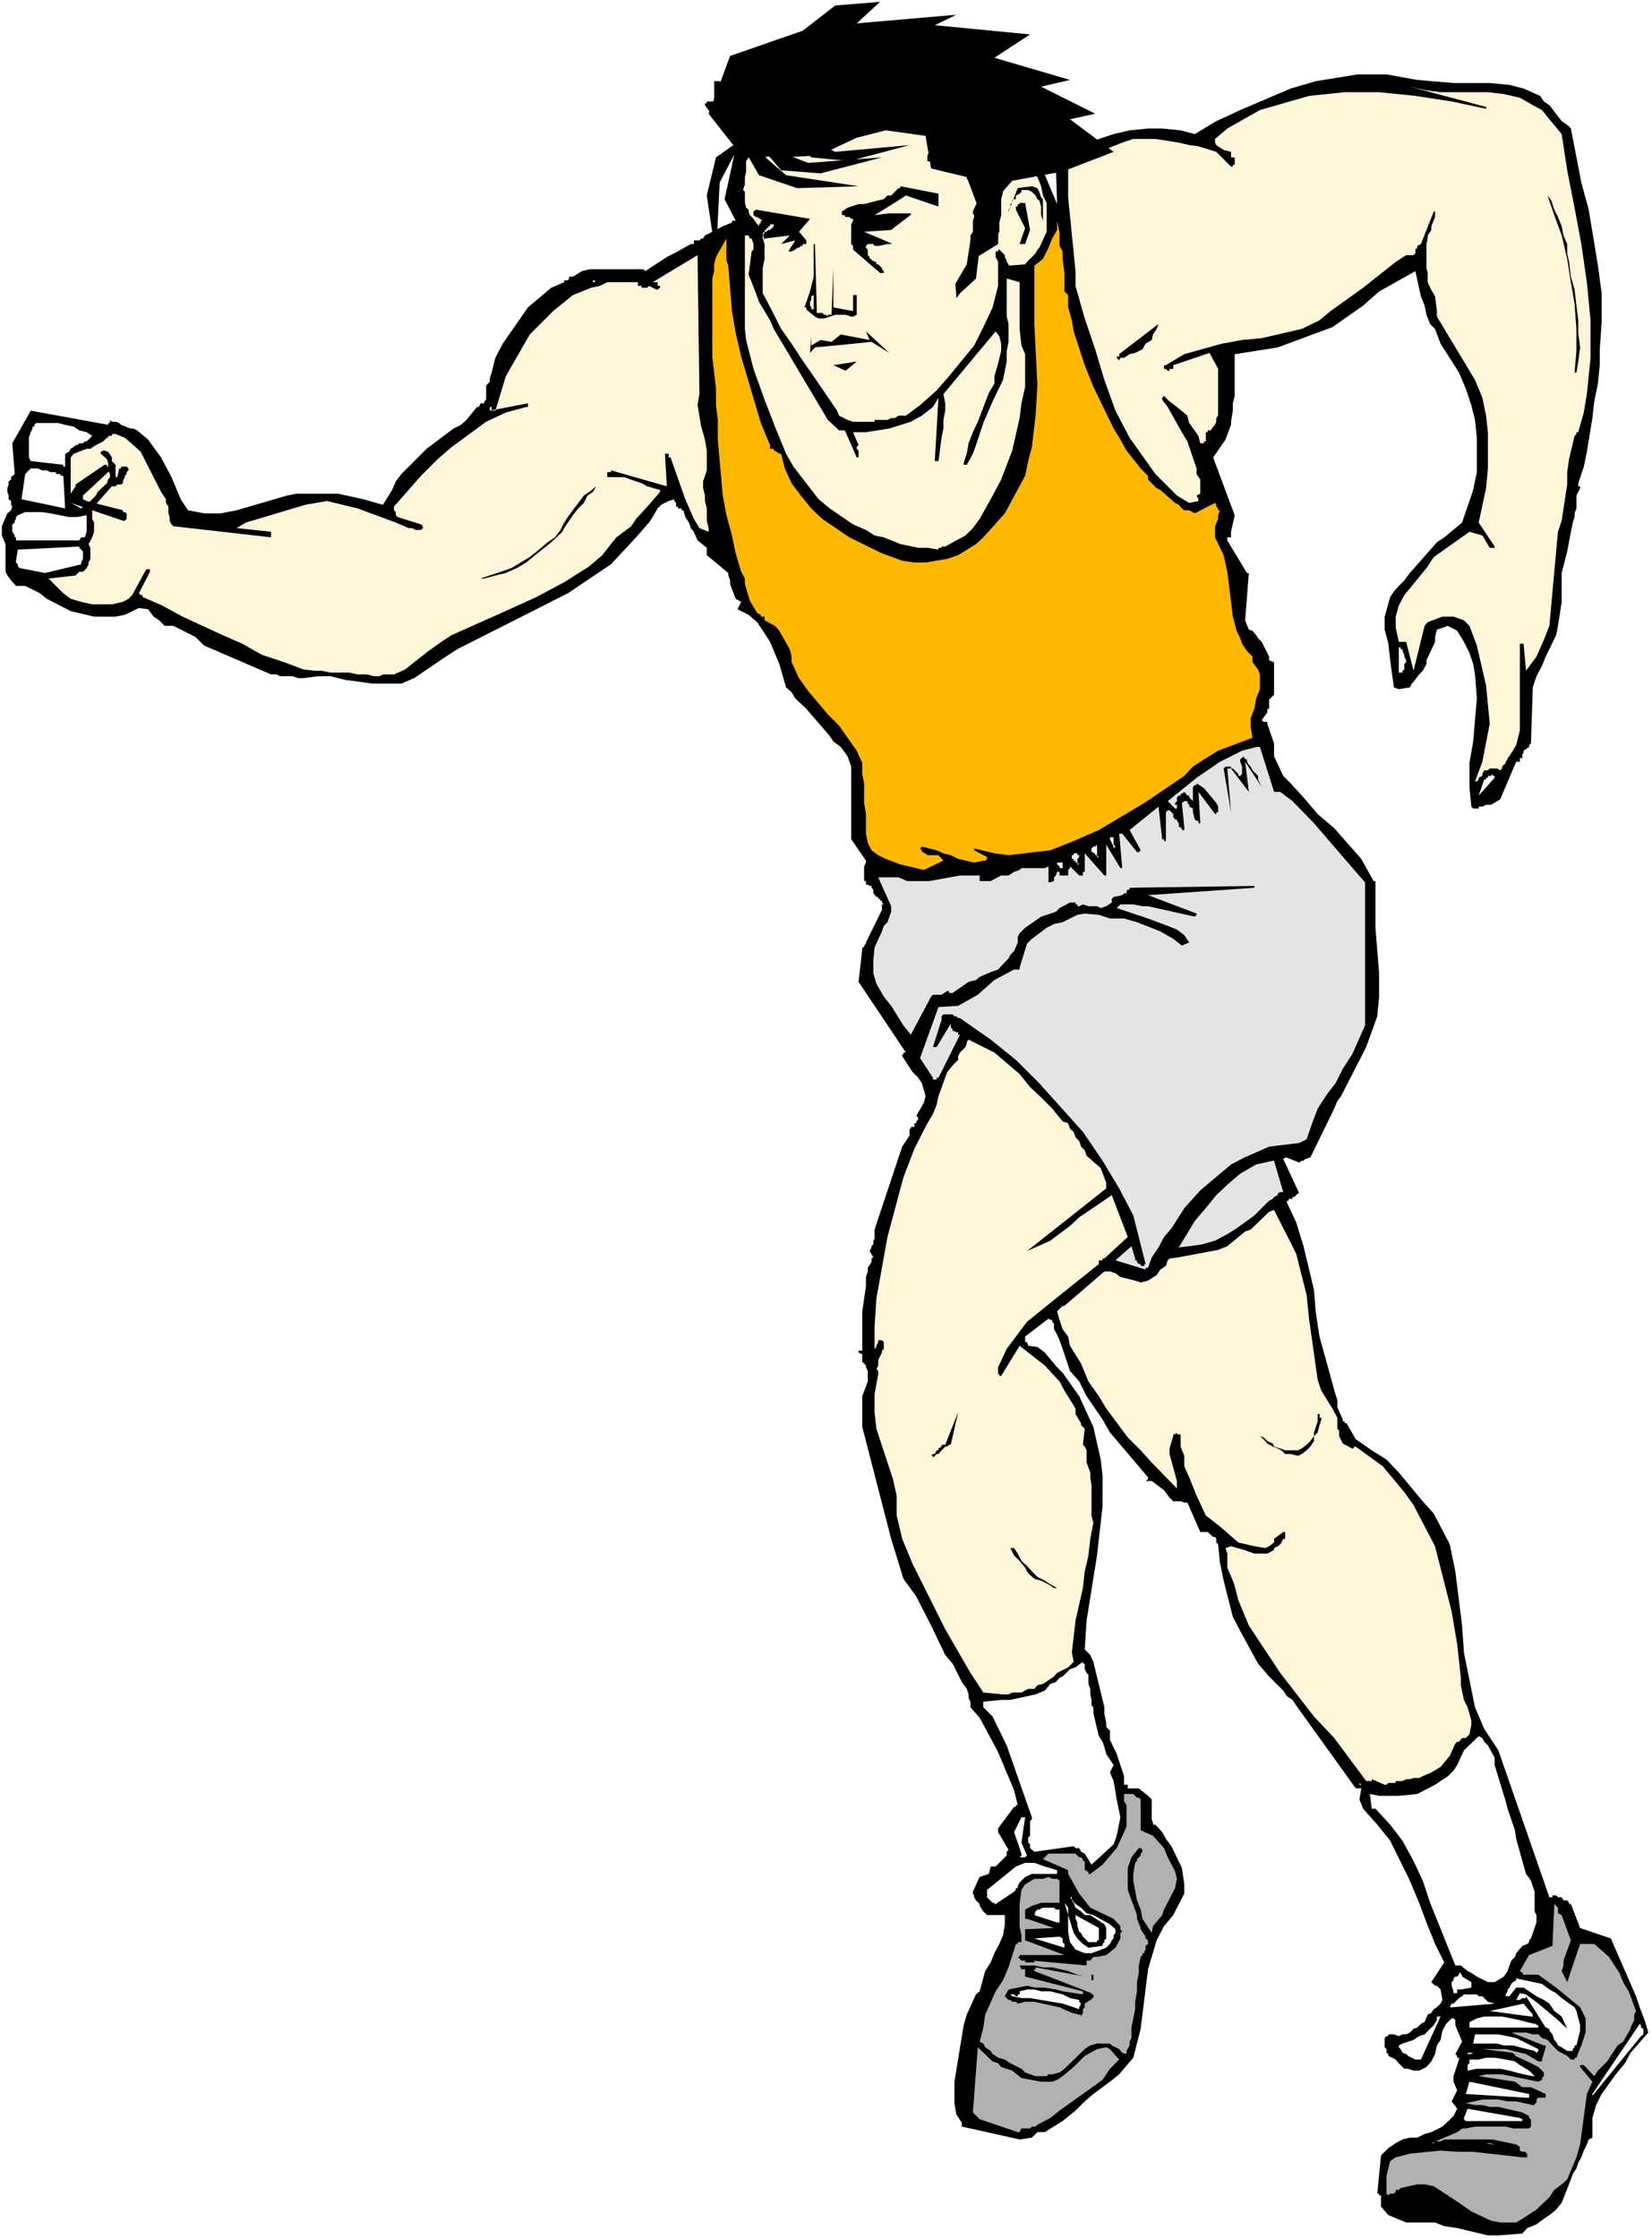
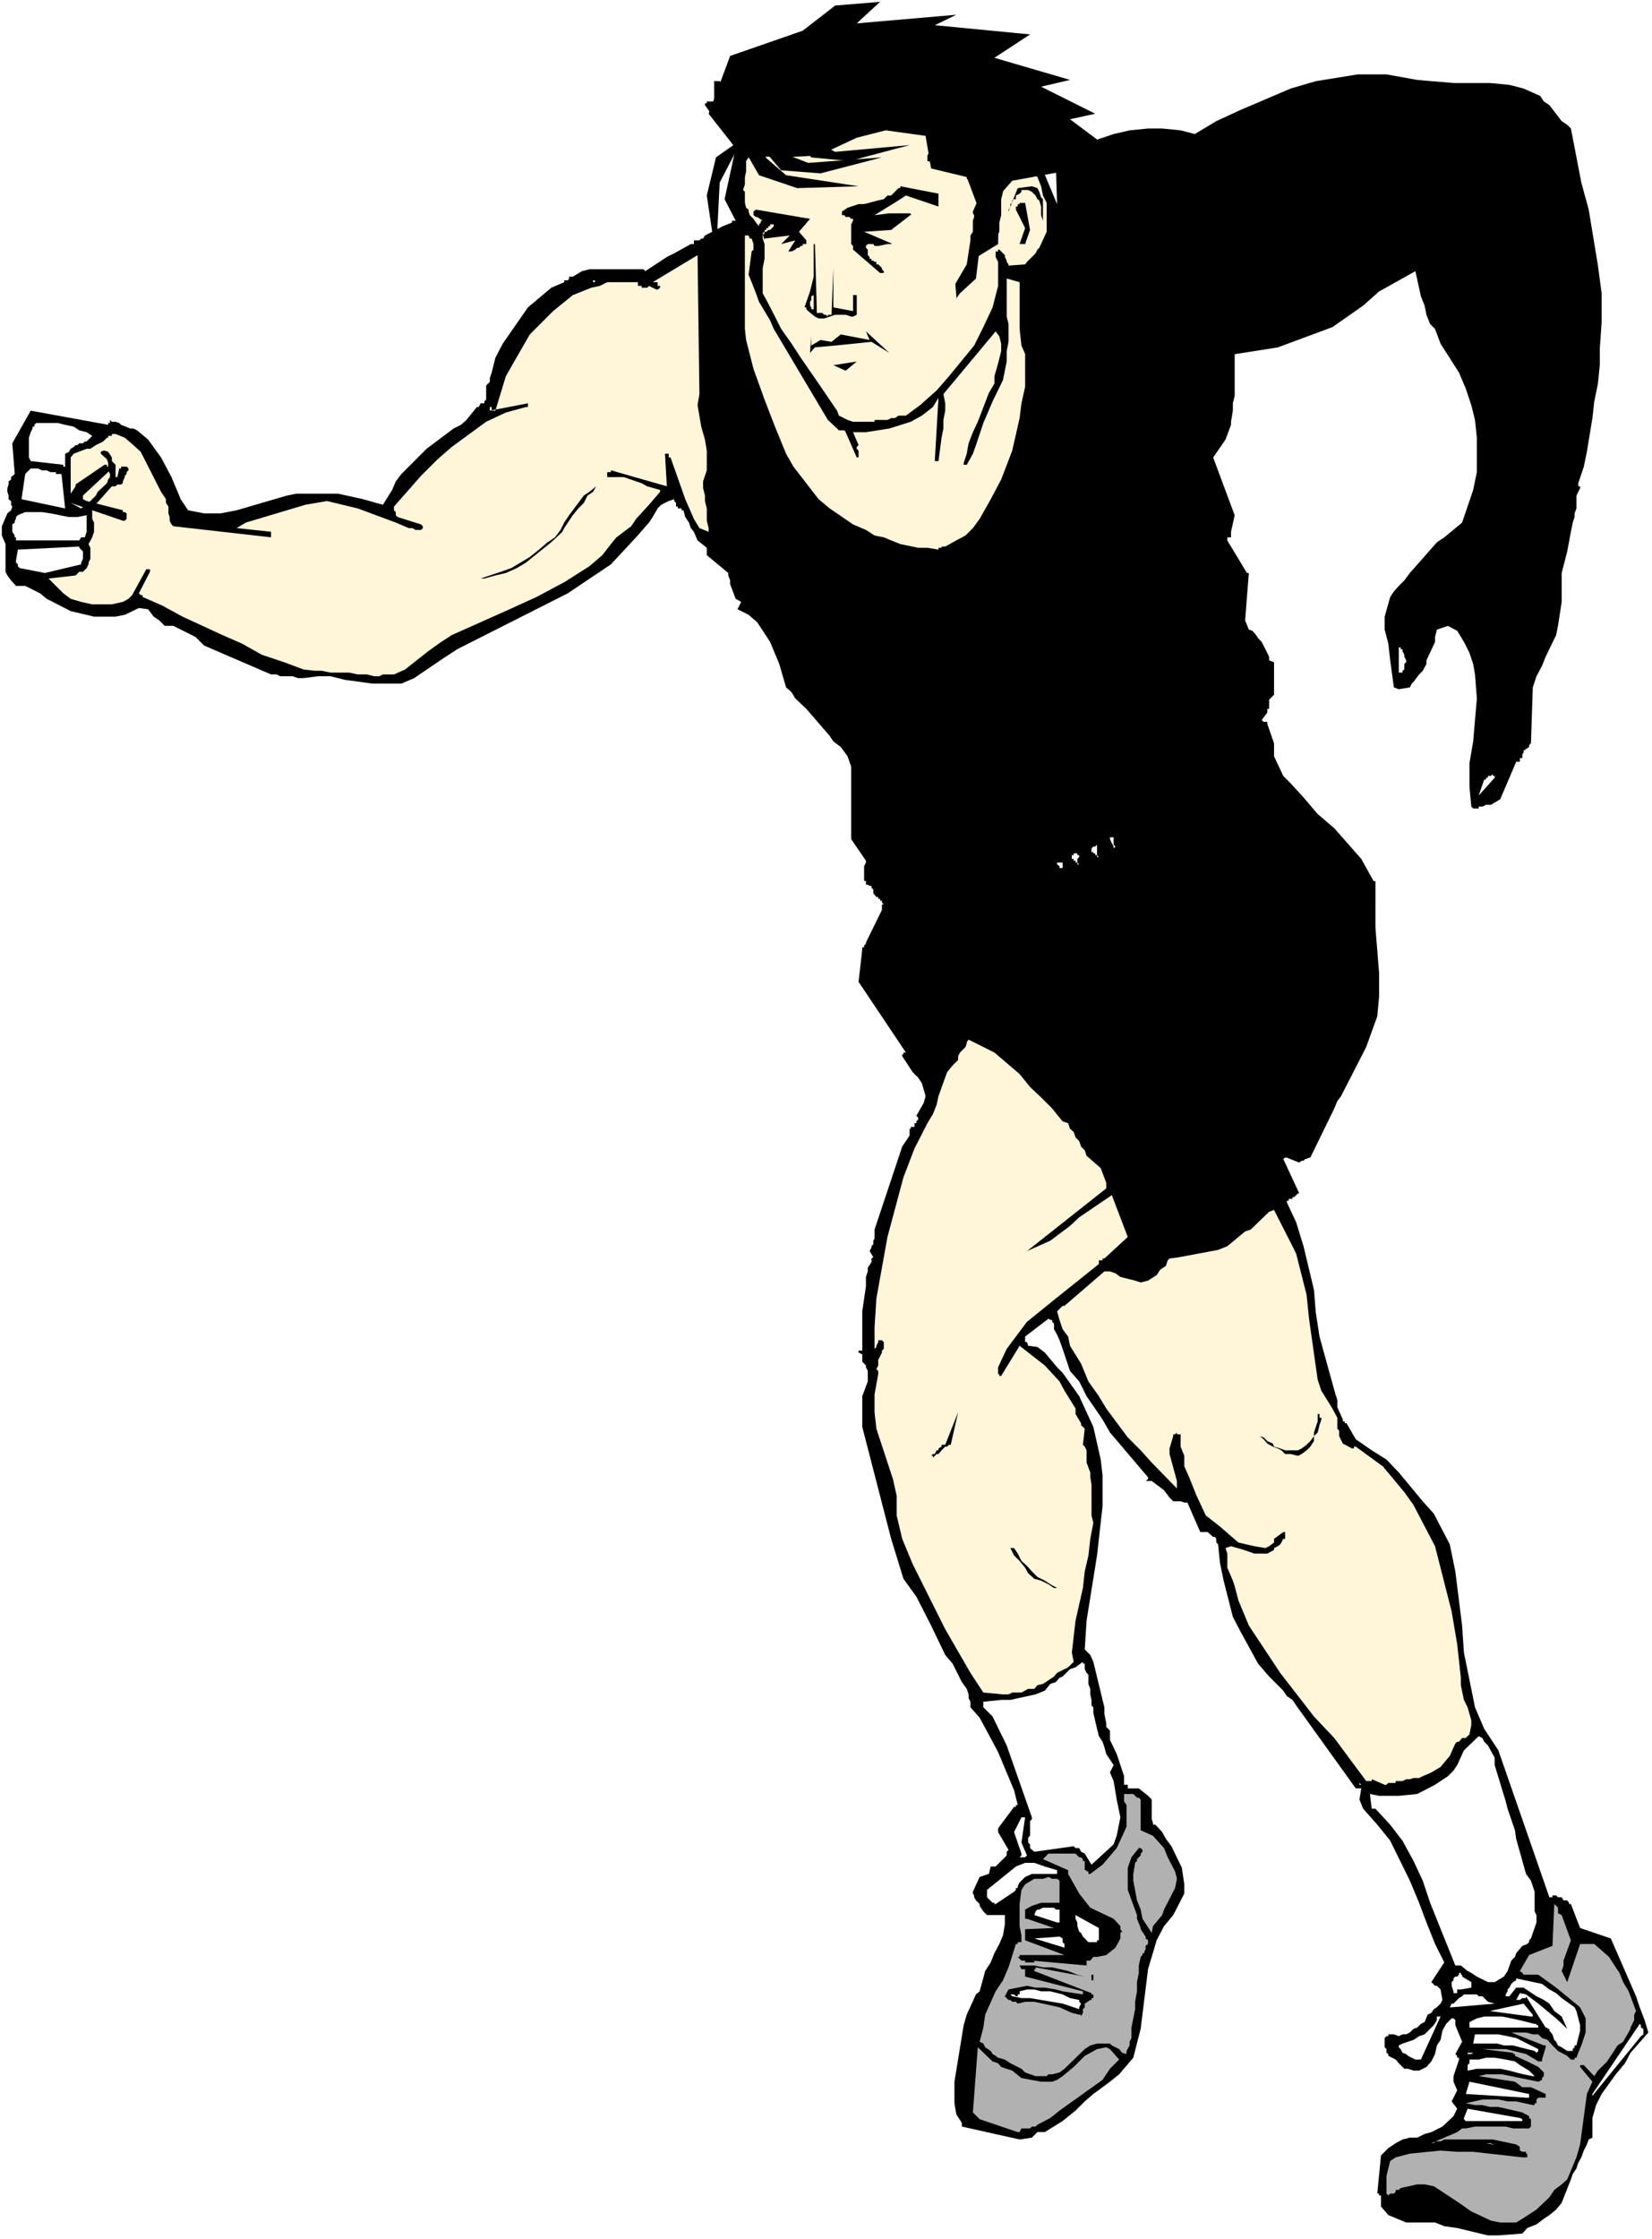
<svg xmlns="http://www.w3.org/2000/svg" xmlns:ns1="http://sodipodi.sourceforge.net/DTD/sodipodi-0.dtd" xmlns:ns2="http://www.inkscape.org/namespaces/inkscape" version="1.0" width="114.928mm" height="155.711mm" id="svg83" ns1:docname="Runner 47.wmf">
  <rect width="100%" height="100%" fill="#808080" stroke="none" />
  <ns1:namedview id="namedview83" pagecolor="#ffffff" bordercolor="#000000" borderopacity="0.25" ns2:showpageshadow="2" ns2:pageopacity="0.0" ns2:pagecheckerboard="0" ns2:deskcolor="#d1d1d1" ns2:document-units="mm" />
  <defs id="defs1">
    <pattern id="WMFhbasepattern" patternUnits="userSpaceOnUse" width="6" height="6" x="0" y="0" />
  </defs>
  <path style="fill:#ffffff;fill-opacity:1;fill-rule:evenodd;stroke:none" d="M 0,588.515 H 434.373 V 0 H 0 Z" id="path1" />
  <path style="fill:#000000;fill-opacity:1;fill-rule:evenodd;stroke:none" d="m 393.974,587.545 h -2.747 l -8.08,-1.939 -3.394,-0.485 -2.424,-0.97 h -7.595 l -4.686,-1.939 -1.939,-2.262 v -2.909 h -0.485 v -0.485 h -0.485 l 0.97,-10.019 1.939,-1.939 1.939,-1.293 1.778,-0.97 1.939,-0.485 h 1.939 l 1.939,-0.97 1.778,-0.485 2.909,-1.454 2.909,-2.747 0.97,-1.939 -1.454,-1.939 1.454,-2.909 -0.97,-2.262 v -1.454 l 1.454,-4.363 v -0.485 h -0.485 v -0.485 l -0.485,-0.485 1.778,-3.232 -1.778,-4.363 v -1.293 l -0.485,-0.485 h -0.485 l -1.454,1.454 -0.97,1.778 -0.485,2.424 -0.97,1.454 -0.485,2.262 -0.97,1.939 -1.293,1.454 -1.939,0.97 h -1.454 l -1.454,-0.485 h -0.97 l -0.97,-0.97 -0.485,-0.485 -0.808,-0.97 -1.939,-0.97 v -0.485 l -0.485,-0.323 v -0.97 l -0.485,-0.485 v -2.424 l 0.485,-0.485 h 0.485 v -0.485 h 1.454 l 1.293,0.485 0.97,-0.485 h 0.97 l 0.97,-0.485 0.97,-0.97 0.97,-0.323 0.97,-0.97 0.97,-0.485 0.808,-1.939 0.97,-0.485 0.646,-0.97 0.808,-0.485 0.97,-0.97 0.485,-0.97 -0.485,-2.747 -0.97,-0.97 h -0.485 l -0.97,-0.97 3.394,-5.171 -2.424,-4.848 -2.262,-5.656 -1.939,-5.171 -2.424,-5.817 -5.171,-10.503 -3.394,-4.201 -3.717,-4.201 -0.97,-2.424 0.485,-2.909 h -1.454 l -15.675,-21.815 -0.97,-1.454 -1.454,-0.97 -0.97,-1.454 -1.454,-1.454 -2.262,-2.262 -2.909,-3.393 -4.686,-8.564 -1.939,-3.717 -2.424,-9.534 -0.97,-4.686 -0.485,-4.848 -0.485,-0.485 v -0.97 l -0.323,-0.485 h -0.485 l -1.454,-1.293 h -1.939 l -3.394,-7.756 h -0.808 l -0.97,-0.323 h -1.939 l -0.97,-0.97 -1.454,-1.939 -3.232,-2.424 h -1.616 l 0.646,-0.485 v -0.485 l -10.019,-11.796 -1.939,-3.393 -4.202,-6.14 -1.939,-3.878 -2.424,-2.747 -1.939,-5.817 -0.808,-2.262 -0.646,-1.454 -0.808,-1.454 v -1.454 l -0.485,-0.485 v -0.485 h -0.485 l -0.485,-0.323 -6.141,4.686 v 0.97 0.485 h 0.485 l 0.323,0.97 2.424,0.323 1.939,1.454 3.232,3.878 1.454,1.454 4.363,6.14 3.717,8.08 1.939,8.564 0.485,4.201 v 8.08 l -1.454,12.927 -2.747,17.129 -0.485,7.595 1.454,1.454 0.808,1.778 2.424,10.019 0.485,1.939 v 1.778 l 0.485,2.424 v 0.97 l 0.97,0.97 v 2.424 l 1.778,3.717 1.939,5.817 v 2.262 h 0.646 0.323 v 0.97 h 0.485 0.485 1.939 l 2.424,1.939 0.97,0.97 v 0.97 0.97 3.232 l 0.323,0.97 v 0.485 h 0.646 l 1.778,1.939 0.97,1.778 1.454,1.939 2.747,5.656 0.646,4.363 v 2.424 l -2.909,5.656 -2.424,2.909 -1.939,3.717 -2.262,7.595 -1.939,15.674 -1.939,7.595 -3.717,4.363 -2.424,1.939 -1.939,1.454 -2.424,1.778 -2.262,1.939 -2.424,2.424 -3.394,2.747 -4.686,2.909 h -1.939 l -1.454,1.454 -3.232,0.485 -15.19,-3.393 v -0.97 l -1.454,-2.262 -0.485,-2.909 v -5.656 l 2.424,-14.866 0.808,-2.747 2.424,-5.332 0.97,-0.808 1.454,-5.332 1.454,-2.262 0.97,-2.424 1.293,-2.424 0.97,-2.262 0.485,-2.909 v -2.424 h -4.686 l -0.97,-0.97 -0.97,-1.454 v -0.485 l -0.97,-0.97 -0.485,-0.808 v -0.485 l -0.323,-0.485 v -0.485 l 1.778,-3.878 2.424,-0.808 0.485,-1.939 h 1.293 l 2.909,-2.909 v -0.97 l 0.485,-0.485 -2.747,-4.686 v -0.97 l 4.202,-5.656 h 0.485 v -0.485 h 0.485 l -0.97,-3.878 -4.202,-10.019 -1.454,-2.747 -3.394,-6.302 -2.424,-2.747 v -1.454 l -0.485,-0.97 v -0.97 l -0.485,-1.454 -1.293,-1.778 -2.424,-4.848 -1.939,-2.262 -3.717,-7.756 -3.878,-7.595 -3.394,-4.686 -3.232,-10.503 -7.595,-29.41 v -1.454 -0.97 -2.747 -1.454 -1.454 l 1.454,-3.878 v -2.747 l -0.485,-0.97 v -0.485 l -0.97,-0.97 v -0.485 -0.485 -0.97 l -0.97,-0.485 v -0.485 h 0.97 v -0.485 -0.485 -1.778 -7.595 l 0.97,-6.625 v -2.424 l 0.485,-1.454 v -0.97 l 0.97,-1.454 v -0.97 l 0.485,-0.323 -0.97,-1.616 0.485,-0.97 v -0.323 l 0.485,-0.485 v -0.97 l 0.323,-0.485 v -2.424 l 7.272,-21.815 1.939,-2.909 v -1.778 h 0.323 v -0.485 h 0.485 0.485 v -0.97 h 0.485 v -0.485 l 0.485,-0.485 v -0.485 l -0.485,-0.485 1.939,-3.393 0.485,-1.778 -0.97,-3.393 -0.97,-1.454 -1.454,-1.454 -2.747,-4.201 v -0.485 h 0.323 V 276.644 h 0.646 l -12.443,-18.583 0.97,-8.564 v -0.485 h 0.485 v -0.485 l 0.485,-0.485 v -0.323 l 4.202,-8.564 v -1.454 h 0.485 l -0.485,-0.485 v -0.485 h -0.485 v -0.485 h -0.485 v -0.485 h -0.485 l -0.808,-0.97 v -0.97 l -0.485,-0.485 v -0.485 h -0.485 l -0.485,-0.323 h -0.485 v -0.97 h -0.485 v -3.878 l 0.485,-0.97 v -0.485 l -3.878,-5.656 v -19.068 l -0.97,-2.747 -1.778,-2.424 -1.939,-1.454 -0.97,-1.454 -6.141,-7.11 -2.909,-2.747 -0.97,-1.616 -1.454,-1.293 -1.778,-6.14 -2.424,-5.817 -3.394,-5.171 -2.262,-1.939 -2.909,-1.454 0.97,-1.939 -1.454,-0.808 -1.454,-3.878 v -0.97 l -0.485,-1.293 v -0.646 l -5.656,-4.686 v -1.939 l -2.424,-1.939 -0.97,-2.262 -0.808,-0.97 -0.485,-1.454 -0.97,-1.454 -0.485,-1.778 h -0.485 v -0.485 h -0.97 v -0.485 h -0.485 v -0.97 l -0.485,-0.485 v -0.485 l -1.454,0.485 -1.939,0.97 -0.97,0.97 -1.293,2.262 -0.97,1.454 -3.394,3.878 -6.625,7.11 -11.312,7.595 -29.087,14.705 -3.717,2.424 -7.595,5.171 -3.394,1.454 h -7.595 l -3.394,-0.485 -3.717,-0.485 -3.878,-0.97 h -3.232 l -3.878,0.485 h -1.454 l -1.454,-0.485 h -3.232 l -0.97,-0.485 H 71.264 l -17.614,-7.595 -2.262,-2.262 -5.817,-2.909 h -2.262 l -1.454,-1.454 -1.454,-0.97 -1.454,-1.939 -2.424,-0.323 -3.717,1.778 -2.424,0.485 h -5.656 l -6.141,-1.454 -6.302,-3.232 -1.778,-1.454 -3.878,-1.939 H 4.202 l -1.293,-1.454 -0.97,-1.293 -0.485,-0.97 v -7.272 L 0.485,140.746 V 138.322 l 1.454,-3.393 0.97,-0.808 0.323,-0.97 -0.323,-0.485 v -0.97 l -0.646,-0.485 v -0.97 L 1.939,129.273 v -0.97 l 0.323,-0.97 v -0.808 l 0.646,-0.485 v -0.646 l 0.97,-0.808 -0.646,-8.08 4.848,-8.564 20.361,3.717 v -0.485 h 0.485 v -0.808 l 0.485,0.485 h 0.97 l 0.97,0.323 0.485,0.485 2.424,0.97 h 0.808 l 0.97,0.485 2.909,2.424 3.394,4.686 2.747,5.171 2.424,5.817 1.939,2.909 4.202,0.808 h 4.363 l 4.202,-0.808 13.251,-3.878 2.424,-0.485 h 10.989 l 6.625,1.454 3.394,0.97 1.778,0.485 2.424,-3.878 0.97,-2.262 1.454,-1.939 6.625,-6.625 3.878,-2.909 1.293,-0.97 1.939,-1.454 1.939,-0.97 1.454,-1.293 2.747,-3.393 h 0.485 l 0.485,-0.97 h 0.97 V 105.519 l 0.485,-0.485 v -2.424 -0.485 -0.808 l 0.97,-0.97 v -0.97 l 0.485,-1.454 0.97,-3.878 1.939,-3.717 6.625,-9.534 6.141,-5.171 3.394,-1.454 V 73.686 h 0.97 l 0.323,-0.485 v -0.485 h 0.97 l 2.424,-1.454 1.939,-0.485 h 14.221 l 0.485,0.485 5.656,-3.717 1.939,-0.97 4.363,-2.424 h 0.808 v -0.97 h 1.454 l 0.485,-0.485 h 0.485 l 0.485,-0.808 1.939,-0.97 2.747,-1.454 2.424,-0.97 v -0.485 h 0.97 L 190.523,52.356 193.432,38.943 185.352,27.632 v -0.485 h 0.485 v -0.485 h 1.939 v -5.333 h 1.454 l 1.293,1.454 h 0.485 l 0.485,0.485 0.97,0.485 v -0.485 h 0.97 l 1.454,-4.201 1.293,1.939 5.817,-4.363 2.909,-1.939 3.232,-2.424 3.394,-1.293 3.232,-1.939 3.878,-0.97 3.717,-0.97 h 0.485 0.485 v 0.97 l 19.068,-1.939 1.454,0.97 0.97,0.97 3.717,2.424 0.97,0.97 2.909,1.778 0.97,0.485 h 0.808 l 0.485,0.485 h 1.131 l 0.808,0.485 h 0.485 l 0.485,0.485 h 0.97 v 0.97 0.485 0.485 h -0.97 v 0.485 h 0.97 v 0.485 h 0.485 l 0.485,0.97 h 0.485 l 7.595,9.857 v 1.454 h -0.485 v 0.485 l -0.97,0.97 v 4.686 l 0.97,1.939 0.485,0.97 0.97,0.485 v 1.454 h 0.97 l 0.485,0.97 h 0.323 l 0.485,-0.97 h 0.485 l 0.646,0.97 2.262,-2.424 0.97,-0.485 0.485,-0.485 h 2.262 l 0.646,0.97 h 0.808 l 0.485,0.97 h 1.454 l 3.394,-2.424 4.202,-1.939 3.878,-1.293 4.202,-0.97 4.848,-0.485 h 3.717 l 4.848,0.485 3.717,0.97 5.656,-3.393 6.302,-2.909 13.251,-5.656 6.625,-1.939 10.989,-1.778 h 7.595 l 8.08,1.454 9.534,0.808 h 9.534 l 5.171,0.485 3.717,0.97 4.363,1.939 0.97,1.454 1.454,0.97 3.232,4.201 1.454,0.97 0.97,0.97 2.747,14.22 1.939,7.11 2.424,14.705 0.97,7.272 v 7.595 l -0.485,7.11 v 4.201 l -0.485,4.848 -0.97,4.686 -0.485,4.363 -1.454,8.888 -0.808,3.878 -1.454,4.363 v 0.808 h 0.485 v 0.485 l -0.97,1.939 v 3.393 l -0.485,1.293 v 0.97 l -0.485,1.454 -0.485,2.424 -0.97,5.171 -1.454,5.656 v 7.595 l -0.97,6.302 -0.485,2.424 -2.747,5.656 -0.97,2.424 -1.454,2.747 -0.97,2.909 -0.485,14.705 -0.485,0.485 v 0.485 l -1.454,0.97 v 0.485 l -0.323,0.485 v 0.97 h -0.646 v 0.323 0.646 h -0.97 l -4.202,9.857 -2.424,1.454 h -1.293 l -0.97,0.485 h -0.97 v 0.485 h -1.454 l -0.485,-0.485 -0.485,-5.171 v -6.302 l 0.97,-5.656 0.97,-11.311 -0.485,-6.302 -0.485,-2.747 -0.97,-2.909 -1.454,-2.909 -1.778,-2.909 -2.424,-1.293 -2.909,0.97 -0.485,1.939 v 1.293 l -2.262,4.848 v 0.97 l -0.97,1.778 -0.97,0.97 -1.454,1.939 -0.485,0.485 -0.485,0.97 -2.909,0.485 -1.293,-0.485 -0.97,-7.11 -0.485,-4.363 -0.97,-3.717 v -3.393 l 1.454,-5.171 0.97,-1.454 1.293,-1.454 1.454,-1.454 1.454,-1.939 7.11,-8.08 1.939,-1.293 4.686,-3.878 2.909,-8.564 0.97,-4.686 v -9.049 l -0.485,-4.686 -0.97,-3.878 -1.454,-4.363 -1.778,-4.201 -4.848,-7.595 -1.454,-3.878 -1.293,-1.293 -0.97,-2.424 -0.485,-2.424 -0.97,-2.424 -1.454,-6.625 -9.534,5.333 -4.202,3.717 -8.08,5.656 -14.382,5.333 -11.312,1.778 v 10.988 l -0.485,1.939 v 1.939 l -0.485,2.909 v 0.808 l -1.454,3.878 -3.232,4.686 5.656,15.19 -0.97,4.363 v 0.97 0.485 h -0.97 v 0.808 l 5.171,8.564 h 0.485 l -0.97,12.443 0.97,2.424 0.97,0.323 0.97,1.131 0.485,0.808 0.97,0.97 1.454,2.909 0.485,0.97 v 0.97 l 1.293,0.485 v 7.918 0.646 l -1.293,1.293 v 2.424 h -0.485 v 0.97 l -1.454,1.939 0.485,0.485 h 0.97 v 0.485 l 1.778,5.171 v 0.485 0.485 2.424 l 2.424,5.171 1.939,1.939 3.394,3.717 3.717,4.363 4.363,3.717 7.11,8.08 3.232,5.817 h 0.485 V 243.841 l 0.97,11.958 v 6.14 l -0.485,5.171 -2.909,8.08 -6.625,12.927 -0.97,1.293 -0.808,1.939 -6.302,12.927 h -0.323 l -0.646,0.323 h -0.323 l -0.485,0.485 h -0.485 l -0.646,0.485 -3.232,-1.293 h -0.485 l -0.485,0.323 4.202,9.049 h -0.323 l -0.97,0.97 h -0.485 v 0.485 h -0.97 v 0.485 h -0.485 v 0.485 l 2.424,5.171 1.939,6.302 2.747,11.473 0.485,5.979 0.97,6.302 3.394,12.281 0.808,2.909 0.485,1.454 v 1.939 l 1.454,3.232 v 0.485 h 0.485 v 0.485 h 0.485 l 2.424,4.201 4.202,2.909 3.878,2.424 3.232,3.393 6.302,7.595 2.909,3.232 4.202,8.08 1.454,7.11 1.778,14.22 0.485,7.11 2.909,14.382 2.424,5.656 3.717,5.656 13.413,38.62 h 0.808 v -0.485 h 0.97 l 0.485,0.485 h 0.97 l 0.485,0.808 h 0.97 l 0.485,0.646 v 0.323 h 0.485 l 2.424,6.302 8.08,2.747 6.625,15.19 0.97,2.909 1.293,3.393 0.97,3.232 -4.686,5.332 -1.454,2.747 -2.424,2.909 -3.717,5.171 -1.454,2.909 -0.97,3.393 v 5.171 l -0.97,0.485 -0.485,1.293 -0.808,1.616 -0.646,1.778 -0.808,1.454 -0.485,1.454 -0.97,1.454 -0.485,1.454 -2.424,6.14 -1.454,1.778 -1.778,1.454 -1.454,0.97 -1.939,1.454 -2.424,0.97 -1.293,1.454 z" id="path2" />
  <path style="fill:#b1b1b1;fill-opacity:1;fill-rule:evenodd;stroke:none" d="m 398.66,584.152 h -4.202 l -2.424,-0.485 -5.171,-2.424 -3.232,-2.262 -6.625,-4.363 -2.424,-0.485 h -1.939 l -4.363,0.97 -0.485,0.485 h -0.808 v 0.485 l -0.485,0.485 h -0.97 l -0.485,0.485 -0.485,-0.485 v -4.686 l 0.97,-3.878 1.454,-0.97 3.717,-0.97 8.08,-0.808 4.363,0.323 h 4.202 l 12.928,1.454 h 1.293 v -0.97 h -0.323 v -0.485 h -0.97 l -0.646,-0.323 v -0.97 l -0.97,-0.646 -6.141,-1.293 h -12.766 l -0.97,0.485 h -1.454 l -0.323,0.485 h -0.646 l 6.787,-2.909 1.293,-0.97 h 0.97 l 2.424,-0.485 h 8.08 l 1.939,0.485 h 4.202 l 0.485,-0.485 v -1.939 l -0.485,-0.323 v -0.485 l -1.778,-0.97 -6.302,-1.454 h -2.262 l -1.939,-0.485 h -1.939 l -2.424,-0.485 4.363,-0.97 h 4.202 l 2.424,0.485 h 2.262 l 4.363,0.97 h 0.485 v -0.485 h 0.485 v -0.97 l 0.485,-0.485 h 1.939 v -0.97 l -3.878,-1.778 h -2.262 l -1.939,-1.454 -9.534,-1.454 1.939,-0.485 h 4.202 l 9.534,1.939 0.97,-0.485 v -0.485 l 0.485,-0.485 v -0.97 l -1.454,-1.454 -2.909,-1.454 -3.232,-1.454 v -0.485 h -0.485 v -0.323 l -8.08,-0.97 h 6.141 l 5.333,1.293 3.232,1.939 h 0.97 v -0.485 l 0.97,-3.232 v -0.485 h -0.485 l -8.565,-3.393 h 3.878 l 1.778,0.485 h 1.454 l 0.97,0.97 1.454,0.485 1.293,1.454 1.454,1.454 2.424,1.293 0.97,0.97 h 0.97 v -0.485 h 0.485 l 0.485,-1.293 0.808,-1.939 1.131,-3.393 v -3.717 l -1.454,-2.909 -6.302,-5.171 -4.686,-3.393 h -3.878 l -0.323,-0.485 -0.646,-0.485 2.424,-4.201 6.141,-2.424 0.485,-10.988 0.97,0.97 v 1.454 l 0.97,0.485 1.939,5.333 0.485,1.293 -1.939,5.333 v 1.293 l -0.485,1.454 1.454,2.909 3.394,-10.019 h 3.717 l 3.878,3.393 1.454,2.262 1.293,1.939 0.97,2.424 1.454,2.424 1.939,5.171 -0.485,0.97 v 1.454 l -0.97,1.939 v 0.323 l -1.939,3.393 -1.454,0.97 -2.747,4.201 -2.424,2.424 -0.97,1.454 -2.747,-2.909 h -0.97 v 0.485 l 3.232,3.878 -1.454,3.232 -1.778,13.25 -0.97,3.393 -2.424,5.817 -1.454,1.293 -1.939,1.454 -1.293,1.939 -3.394,3.232 -3.717,2.424 z" id="path3" />
  <path style="fill:#000000;fill-opacity:1;fill-rule:evenodd;stroke:none" d="m 386.379,582.698 -2.747,-0.485 h -2.424 l -2.424,-0.97 h -2.747 -2.909 l -2.909,-0.485 -2.424,-0.808 -2.262,-0.97 1.454,-0.97 0.808,-0.97 1.454,-0.485 1.454,-0.485 h 1.939 1.454 1.293 l 1.939,0.485 0.485,0.97 1.454,0.97 0.97,0.97 1.454,0.97 0.97,0.323 1.454,0.485 0.808,0.97 z" id="path4" />
  <path style="fill:#ffffff;fill-opacity:1;fill-rule:evenodd;stroke:none" d="m 393.004,563.63 h -0.485 -0.485 v -0.323 h -0.323 -0.485 -0.485 z" id="path5" />
  <path style="fill:#b1b1b1;fill-opacity:1;fill-rule:evenodd;stroke:none" d="m 267.605,560.398 -10.019,-3.393 -1.778,-1.778 1.293,-17.129 3.878,3.717 1.454,0.485 0.808,0.97 2.909,0.97 2.424,1.939 5.171,0.97 h 1.454 1.454 l 1.293,-0.485 1.454,-0.97 2.909,-2.424 2.909,-2.909 3.232,-1.778 2.424,-0.485 0.97,0.485 2.424,2.747 -2.424,2.424 -1.939,2.909 -11.312,8.08 -2.424,1.939 -3.394,1.778 -0.485,0.485 h -0.97 l -0.485,0.485 h -1.293 -0.97 l -0.485,0.97 z" id="path6" />
  <path style="fill:#ffffff;fill-opacity:1;fill-rule:evenodd;stroke:none" d="m 399.63,557.489 h -13.736 -0.485 l -0.485,-0.485 v -0.323 l 0.97,-2.424 13.736,2.424 0.646,0.323 v 0.485 z" id="path7" />
  <path style="fill:#ffffff;fill-opacity:1;fill-rule:evenodd;stroke:none" d="m 401.246,551.349 -15.837,-0.97 0.97,-3.232 15.675,3.232 v 0.485 0.485 h -0.485 z" id="path8" />
  <path style="fill:#ffffff;fill-opacity:1;fill-rule:evenodd;stroke:none" d="m 418.698,550.379 12.443,-18.421 0.323,0.323 v 0.646 l 0.646,0.323 v 0.485 0.485 0.485 l -0.646,0.485 -12.766,15.674 z" id="path9" />
  <path style="fill:#ffffff;fill-opacity:1;fill-rule:evenodd;stroke:none" d="m 403.023,545.693 -2.424,-0.485 -1.939,-0.485 -1.778,-0.485 -2.424,-0.485 h -2.424 -1.778 -1.939 l -2.424,0.485 v -0.485 -0.485 -0.485 l 0.485,-0.485 v -0.485 -0.485 h 2.424 l 1.939,-0.485 h 2.262 l 2.909,0.485 2.424,0.485 1.293,0.97 2.424,1.454 1.454,1.454 z" id="path10" />
  <path style="fill:#b1b1b1;fill-opacity:1;fill-rule:evenodd;stroke:none" d="m 274.23,545.693 h -1.939 l -2.747,-0.97 -0.97,-0.97 -2.909,-1.454 -1.454,-0.97 -1.778,-0.485 -0.646,-0.485 -0.808,-0.485 -0.485,-0.808 -1.454,-0.97 -0.485,-0.97 -0.97,-0.485 0.97,-3.717 0.485,-3.393 2.747,-6.14 1.939,-2.909 1.454,-3.393 1.939,-6.14 h 0.485 v -0.485 h 0.97 v -1.778 l -0.485,-2.424 v -5.817 l 0.485,-3.717 0.97,-1.454 2.424,-1.454 h 2.262 l 1.454,-0.485 0.97,0.485 h 1.293 l 0.646,0.485 v 5.817 h -4.848 l -2.424,0.808 -1.778,0.97 v 2.424 h 0.485 l 7.11,2.424 -7.595,0.323 v 1.616 1.293 l 10.342,3.878 h -11.797 v 0.485 h -0.485 l 0.97,0.97 h 0.97 v 0.485 h 2.424 v -0.485 h -0.646 l 14.382,1.293 v -1.293 h 0.485 0.485 l 0.808,-0.97 h 0.97 l 2.424,-0.485 2.424,-1.939 1.293,-2.424 v -1.454 l 0.485,-0.323 -0.485,-0.646 v -0.808 l -1.778,-1.939 -6.141,-2.909 -2.909,-3.717 -2.909,-5.171 v -0.97 l -6.625,-2.909 1.454,-1.454 h 7.11 l 0.97,0.97 h 0.485 l 0.485,0.485 v 0.485 h 0.485 v 2.424 h 0.485 v 0.323 h 0.485 v 0.646 h 0.485 l 3.232,-2.424 3.717,-4.363 1.939,-4.201 0.646,-1.454 v -5.656 l -0.646,-0.97 v -1.939 h 0.646 0.323 1.454 l 0.97,0.97 h 0.485 l 0.485,0.485 v 8.08 l 3.232,1.454 2.909,3.232 0.97,2.424 1.939,3.717 0.485,1.939 -0.485,2.424 -2.909,5.656 -0.485,1.454 -2.424,2.909 -0.323,1.778 -2.424,-3.717 -0.485,-2.424 -0.97,-2.424 -0.97,-5.171 v -1.778 l 0.485,-2.909 0.485,-0.485 v -0.485 l 0.97,-0.97 v -0.485 l 0.485,-0.485 v -0.485 l -0.485,-0.485 h -0.485 l -1.939,2.424 -0.97,2.747 v 5.817 l 2.424,6.625 v 0.97 l 0.97,2.424 v 0.323 l 1.293,1.939 v 0.485 l 0.646,0.485 v 0.97 l -0.646,0.485 v 0.97 l -0.323,0.485 v 0.485 h -0.485 v 0.485 l -0.485,0.485 -0.485,2.262 v 1.939 l -0.485,2.424 v 2.424 l -0.485,2.747 v 1.939 l -0.97,4.848 v 2.747 l -0.485,0.97 v 0.97 l -0.808,1.454 v 0.808 l -1.131,-0.323 -0.808,-0.97 -0.97,-0.485 -0.97,-0.485 -0.485,-0.485 h -3.394 l -1.778,0.485 -1.454,0.97 -5.333,5.171 -1.293,0.97 -1.939,0.485 h -0.97 l -0.485,0.485 z" id="path11" />
  <path style="fill:#ffffff;fill-opacity:1;fill-rule:evenodd;stroke:none" d="m 373.128,541.33 h -0.97 l -0.97,-0.485 -0.97,-0.485 -0.485,-0.485 -0.97,-0.323 -0.485,-0.97 -0.485,-0.485 v -0.485 l 0.97,-0.485 1.454,-0.485 1.454,-0.485 1.454,-0.97 1.454,-0.485 1.454,-1.454 0.97,-0.97 0.808,-1.293 v -0.485 -0.485 h 0.97 l -5.171,11.311 z" id="path12" />
  <path style="fill:#ffffff;fill-opacity:1;fill-rule:evenodd;stroke:none" d="m 386.379,539.876 h -0.485 v -0.323 h 0.485 0.485 0.485 0.485 -0.485 l -0.485,0.323 z" id="path13" />
  <path style="fill:#ffffff;fill-opacity:1;fill-rule:evenodd;stroke:none" d="m 413.042,539.068 h -0.97 l -1.454,-0.97 -0.97,-0.485 -0.485,-0.97 -0.485,-0.485 -0.485,-1.454 -0.808,-0.97 v -0.485 h -0.485 v -0.323 h -0.485 l -5.171,-8.241 v 0.485 h -0.97 l -0.646,0.485 h -0.97 l 0.97,-1.778 1.616,0.323 3.232,2.424 2.909,2.424 1.778,1.454 2.909,2.747 -1.454,-3.232 -1.939,-1.454 -1.293,-1.939 -1.454,-0.97 -1.939,-0.97 -3.394,-2.262 h -1.939 l -1.778,2.262 h -0.97 v -0.485 l 0.485,-0.808 v -0.485 l 0.485,-0.485 0.485,-0.97 0.485,-0.485 0.808,-0.485 v -0.485 l 6.787,1.454 1.939,1.454 1.778,0.97 1.454,1.293 3.394,2.424 0.485,0.97 0.97,3.717 v 1.454 l -0.97,3.878 h -0.485 v 0.485 l -0.485,0.485 v 0.485 h -0.485 v 0.485 z" id="path14" />
  <path style="fill:#ffffff;fill-opacity:1;fill-rule:evenodd;stroke:none" d="m 403.508,539.068 -1.939,-0.485 -1.939,-0.485 -1.778,-0.485 h -2.424 l -1.778,-0.485 h -2.424 -1.454 -2.424 l 0.485,-2.424 h 1.939 2.262 1.939 l 2.424,0.485 2.262,0.485 1.939,0.97 1.939,0.97 1.939,0.97 v 0.485 l -0.485,0.485 z" id="path15" />
  <path style="fill:#ffffff;fill-opacity:1;fill-rule:evenodd;stroke:none" d="m 403.993,532.928 h -17.129 -0.485 v -0.646 -0.323 -0.485 l 1.939,-0.97 1.939,-0.485 h 2.262 2.424 l 2.424,0.485 2.262,0.485 1.939,0.485 1.939,0.485 h 0.485 v 0.323 h 0.485 v 0.646 z" id="path16" />
  <path style="fill:#ffffff;fill-opacity:1;fill-rule:evenodd;stroke:none" d="m 402.538,530.019 -10.827,-1.454 8.888,-1.939 2.424,2.909 v 0.485 z" id="path17" />
  <path style="fill:#000000;fill-opacity:1;fill-rule:evenodd;stroke:none" d="m 283.765,529.534 -1.939,-0.485 -3.232,-1.454 -6.625,-1.454 h -2.424 l -1.939,0.485 -0.485,-0.485 h -0.97 l -0.485,-0.485 h -0.485 l -0.97,-0.97 0.97,-1.778 4.848,-0.97 2.262,0.485 h 2.424 l 2.909,0.485 1.778,0.485 5.333,0.808 v -0.808 l -15.19,-3.878 v -1.939 h -0.97 l -0.485,-0.97 h 3.878 l 2.262,0.485 h 2.424 l 4.202,0.97 2.424,0.97 1.939,0.485 -12.928,-2.424 v 0.485 h -0.323 v 0.485 l 15.029,5.817 v 0.323 h 0.485 v 0.97 h -0.485 v 0.485 h -0.323 l -1.454,0.97 v 0.97 l -0.485,0.485 v 0.97 l -0.485,0.97 v -0.485 z" id="path18" />
  <path style="fill:#ffffff;fill-opacity:1;fill-rule:evenodd;stroke:none" d="m 283.765,528.08 -4.363,-1.454 -8.565,-1.454 h -2.262 l -2.424,-0.485 -0.485,-0.485 h 0.97 l 0.485,0.485 h 0.485 v -0.485 h 0.485 v -0.808 l 1.939,-0.485 h 1.939 l 1.778,0.485 h 2.424 l 3.232,0.808 1.939,0.97 2.424,0.485 v 0.485 l 0.485,0.485 -0.485,0.97 z" id="path19" />
  <path style="fill:#ffffff;fill-opacity:1;fill-rule:evenodd;stroke:none" d="m 381.692,527.595 h -0.485 l 0.485,-0.97 h 0.485 l 0.485,-0.485 0.485,-0.485 0.485,-0.485 0.808,-0.485 0.485,-0.485 h 0.97 0.97 0.485 0.97 l 0.485,0.485 h 0.97 l 0.485,0.485 0.485,0.485 0.485,0.485 1.778,0.485 z" id="path20" />
  <path style="fill:#ffffff;fill-opacity:1;fill-rule:evenodd;stroke:none" d="m 382.177,523.394 -0.485,-1.454 v -0.485 -0.485 l 0.485,-0.485 v -0.485 l 0.485,-0.485 h 0.485 l 0.485,-0.485 v -0.485 h 0.485 v 0.485 h 0.323 v 0.485 l 2.424,1.454 v 1.454 l -2.747,0.485 h -0.485 -0.485 v 0.485 0.485 h -0.485 -0.485 z" id="path21" />
  <path style="fill:#ffffff;fill-opacity:1;fill-rule:evenodd;stroke:none" d="m 392.519,520.97 h -1.293 l -2.909,-1.454 -1.454,-0.97 -0.97,-0.485 -1.778,-1.454 h -1.454 l -6.625,-16.482 -1.939,-5.817 -2.424,-5.171 -2.909,-5.333 -3.232,-4.201 -3.878,-4.201 h -0.97 l -0.485,-3.878 2.424,0.485 h 5.171 l 4.848,-0.485 4.686,-2.424 3.394,-2.262 1.454,-1.454 0.97,-1.454 1.778,-3.878 3.878,-3.717 0.97,0.485 0.485,0.97 0.97,0.97 1.778,3.232 v 1.939 l 2.909,9.534 0.485,1.939 1.939,5.656 0.323,2.262 2.586,9.211 1.293,1.778 0.97,2.909 v 5.171 l 0.485,0.97 v 1.939 l -1.454,4.201 -0.485,0.485 v 0.485 l -0.485,0.485 -1.293,0.485 -1.616,1.939 -0.323,0.97 -0.97,0.97 -0.97,2.747 -0.97,1.454 -2.424,1.454 z" id="path22" />
  <path style="fill:#000000;fill-opacity:1;fill-rule:evenodd;stroke:none" d="m 287.481,520.97 v -0.485 h -0.485 v -0.485 -0.485 -0.485 h 0.485 v 0.485 z" id="path23" />
-   <path style="fill:#ffffff;fill-opacity:1;fill-rule:evenodd;stroke:none" d="m 286.996,513.375 h -1.778 l -2.424,-0.97 -1.454,-1.939 -0.485,-2.747 v -6.302 l -0.97,-1.293 2.424,7.918 0.97,1.454 1.454,1.454 1.454,0.97 3.717,-0.485 v -0.485 l 0.485,-0.485 v -0.485 l 0.485,-0.485 v -0.808 -0.646 -1.293 l -0.485,-0.97 -3.717,-2.424 h -1.454 l -0.97,-0.97 -1.454,-0.97 -0.485,-1.293 -0.485,-0.646 v -0.808 h -0.485 l 1.454,1.778 1.454,0.97 1.454,1.454 1.778,0.485 4.363,2.424 1.454,1.293 v 0.97 l -0.485,0.646 v 0.808 l -0.485,0.485 -0.485,0.97 -0.97,0.97 z" id="path24" />
  <path style="fill:#ffffff;fill-opacity:1;fill-rule:evenodd;stroke:none" d="m 279.886,511.921 -7.918,-2.424 6.625,-0.485 0.808,0.485 v 0.485 0.485 l 0.485,0.485 v 0.485 z" id="path25" />
  <path style="fill:#ffffff;fill-opacity:1;fill-rule:evenodd;stroke:none" d="m 287.481,510.466 h -0.485 -0.323 -0.485 l -0.485,-0.485 -0.97,-0.97 -0.485,-0.97 -0.485,-0.323 -0.485,-1.454 v -0.97 l -0.485,-0.97 v -0.97 l 6.141,3.393 v 2.747 0.485 h -0.485 v 0.485 h -0.485 z" id="path26" />
  <path style="fill:#ffffff;fill-opacity:1;fill-rule:evenodd;stroke:none" d="m 277.947,505.295 -5.979,-1.939 0.323,-0.97 0.485,-0.485 h 0.485 l 0.97,-0.485 h 0.97 0.97 0.97 l 0.485,0.485 h 0.323 0.646 v 0.485 0.485 0.485 1.939 z" id="path27" />
  <path style="fill:#ffffff;fill-opacity:1;fill-rule:evenodd;stroke:none" d="m 261.464,500.125 h -0.485 l -1.454,-1.454 v -1.939 l 7.595,-6.14 2.424,-0.97 h 2.424 l 2.747,0.97 3.232,0.97 v 0.97 h -0.808 -3.394 -1.454 -0.97 l -1.778,0.808 -1.454,1.454 -0.485,0.97 v 0.485 h -0.485 v 0.485 l -0.485,0.485 -4.848,3.232 h -0.323 z" id="path28" />
  <path style="fill:#ffffff;fill-opacity:1;fill-rule:evenodd;stroke:none" d="m 286.996,490.106 -1.778,-2.909 -0.97,-0.485 -0.485,-0.97 h -0.97 l -0.485,-0.485 -10.342,1.454 -1.131,-0.97 v -0.97 l -0.485,-0.485 v -1.293 l 0.485,-0.485 v -3.878 l 0.485,-0.485 v -0.485 l -6.625,-18.906 -3.717,-7.595 -2.424,-2.424 v -1.454 l 4.686,-0.485 h 2.424 l 6.625,-1.454 2.424,-0.97 1.454,-1.778 1.454,-0.485 0.97,-1.131 0.808,-0.323 1.939,-1.939 1.454,-0.485 1.939,-1.454 v 0.485 h 0.485 v 1.454 l 0.485,0.97 0.485,0.485 v 2.424 l 0.485,1.293 v 1.454 l 0.323,1.454 v 1.454 l 0.485,0.485 v 1.454 l 0.97,4.201 0.485,1.939 0.97,1.454 0.485,1.454 0.485,1.778 1.939,2.909 -0.97,1.939 0.97,2.262 0.808,4.848 0.97,4.686 -0.97,4.848 -0.808,2.262 z" id="path29" />
  <path style="fill:#ffffff;fill-opacity:1;fill-rule:evenodd;stroke:none" d="m 268.09,488.167 0.485,-0.485 v -0.485 l -1.939,-5.656 1.939,-3.878 h 0.97 l -0.97,6.625 1.454,3.393 -0.485,0.485 h -0.97 z" id="path30" />
  <path style="fill:#ffffff;fill-opacity:1;fill-rule:evenodd;stroke:none" d="m 357.938,469.099 h -0.485 v -0.485 z" id="path31" />
  <path style="fill:#fff5d9;fill-opacity:1;fill-rule:evenodd;stroke:none" d="m 364.078,469.099 -3.394,-1.454 v 0.485 h -1.454 l -8.403,-11.311 -5.333,-5.656 -8.888,-11.473 -8.241,-12.443 -2.747,-6.625 -0.97,-3.717 -0.485,-1.454 -1.454,-3.393 v -1.778 -1.939 l -0.485,-1.454 1.454,-0.485 3.394,0.97 2.747,0.97 h 3.394 l 1.778,-0.97 v -0.485 l 0.97,-0.485 0.646,-0.485 0.323,-0.485 0.485,-0.97 h 0.485 v -1.778 h -0.485 l -2.424,1.778 v 0.97 l -1.293,0.97 -0.97,0.485 -2.909,-0.485 -4.202,-0.97 -4.848,-4.201 -3.717,-2.909 -2.424,-5.171 -0.97,-2.424 -0.97,-2.424 -1.293,-2.909 v -2.747 l -0.97,-2.424 v -3.232 h -0.97 v -0.485 l -0.485,0.485 h -0.485 v 0.485 l -0.97,3.232 v 1.454 l 1.939,7.11 v 1.939 l -6.625,-6.787 -2.909,-3.232 -3.394,-3.393 -5.656,-7.595 -1.939,-3.232 -2.747,-3.878 -1.939,-4.686 -2.909,-4.686 -0.485,-2.424 -1.454,-1.939 -0.808,-2.424 -0.646,-2.262 1.454,-1.454 h 0.485 l 10.504,-9.049 h 1.454 l 1.454,0.485 1.293,0.97 3.878,0.97 1.454,0.485 1.939,-0.485 2.262,-1.454 0.97,-1.454 1.454,-0.97 0.485,-1.454 0.485,-0.485 2.424,-0.323 10.342,-1.939 2.424,-0.97 4.686,-3.878 1.454,-0.485 4.848,-4.686 1.293,-0.485 4.363,8.564 1.454,2.909 2.747,10.827 0.646,6.302 2.262,15.998 0.97,2.909 2.909,4.686 1.293,2.424 v 2.909 l 0.485,0.485 v 1.454 l 0.97,1.939 2.424,1.293 h 0.485 v -0.485 h 0.485 l 7.11,5.171 5.656,6.787 2.424,3.393 5.656,10.827 4.363,17.129 1.454,8.564 0.97,8.888 v 1.939 l 0.808,3.878 0.97,1.939 0.97,3.393 v 1.293 l -0.485,2.424 -0.97,0.97 h -0.97 l -0.808,0.97 h -0.485 l -0.485,0.485 -1.454,3.232 -2.424,2.909 -2.424,1.454 -2.262,0.97 -0.97,0.485 h -1.454 l -0.97,0.323 h -0.97 l -0.97,0.485 h -1.778 v 0.485 h -1.939 l -0.485,0.485 z" id="path32" />
  <path style="fill:#fff5d9;fill-opacity:1;fill-rule:evenodd;stroke:none" d="m 263.726,445.345 -5.171,-0.485 -3.394,-5.171 -6.625,-11.473 -5.656,-11.311 -2.909,-5.817 -2.747,-6.625 -1.454,-6.14 v -5.171 l -0.97,-4.363 -4.363,-13.25 -0.485,-4.363 v -4.686 l 0.97,-5.333 v -0.808 l -0.485,-0.485 0.485,-0.97 v -1.454 l 0.97,-1.939 v -0.485 l 0.485,-0.485 v -1.778 l -0.485,-0.485 h -0.97 v 0.485 l -0.485,0.97 v 0.323 l -0.485,0.485 v 1.939 -7.595 l 0.485,-7.595 2.909,-16.159 4.202,-15.674 2.909,-7.595 3.394,-6.625 1.454,-2.424 0.97,-2.424 0.485,-2.262 2.262,-6.302 1.454,-1.778 1.454,-1.454 v -0.97 l 0.485,-0.97 0.97,-0.97 0.485,-0.485 0.323,-0.97 v -0.323 l 0.485,-0.646 6.787,3.393 6.625,5.656 2.747,3.393 2.909,2.747 2.909,2.909 2.747,3.393 1.454,0.485 0.485,1.454 0.97,0.808 0.485,1.454 0.97,0.97 0.485,1.454 0.97,0.97 0.485,1.454 3.717,3.232 1.454,3.878 v 1.454 l -20.846,16.482 6.141,-2.747 5.171,-3.878 2.424,-2.262 8.565,-5.817 4.202,10.988 -6.141,5.656 h -0.485 v 0.485 h -0.97 v 0.97 l -11.312,9.049 -7.595,6.14 -2.909,3.878 -2.424,3.232 -2.262,4.848 v 1.778 h 0.323 v 0.485 h 0.485 l 4.848,-7.918 6.625,5.171 3.878,4.201 1.293,2.424 2.909,4.686 v 1.454 l 1.454,2.424 v 0.485 l 0.97,0.97 -0.485,4.201 0.485,0.485 0.485,0.97 v 3.232 l 0.97,2.585 v 1.293 l 0.323,1.939 v 8.08 l 0.485,1.939 -0.808,4.201 -0.485,4.363 -0.97,4.201 -0.485,4.363 -1.939,8.564 -0.97,8.403 0.485,2.424 -1.454,1.454 -2.909,1.454 -0.808,0.97 -2.909,1.939 -1.454,0.323 -0.808,0.97 h -1.616 l -1.778,0.97 h -2.424 l -0.97,0.485 z" id="path33" />
  <path style="fill:#000000;fill-opacity:1;fill-rule:evenodd;stroke:none" d="m 277.139,417.39 -1.454,-0.97 -1.939,-0.97 -1.778,-0.485 -1.616,-1.454 -0.808,-1.454 -1.454,-1.778 -1.454,-1.454 -0.97,-1.939 h 0.485 0.485 l 0.97,1.454 0.97,1.939 1.454,1.293 1.293,1.454 1.454,1.454 1.939,0.97 1.454,0.97 1.778,0.97 h -0.323 z" id="path34" />
  <path style="fill:#000000;fill-opacity:1;fill-rule:evenodd;stroke:none" d="m 245.304,383.133 v -0.485 h -0.485 l 0.485,-0.485 h 0.485 l 0.485,-0.97 h 0.485 v -0.485 l 0.808,-0.485 v -0.485 h 0.97 l 3.394,-8.564 -1.939,8.564 h -0.485 l -0.485,0.485 h -0.485 l -0.485,0.485 -0.485,0.485 -0.808,0.97 h -0.485 l -0.485,0.485 z" id="path35" />
  <path style="fill:#000000;fill-opacity:1;fill-rule:evenodd;stroke:none" d="m 341.293,382.648 -1.939,-0.485 h -1.454 l -0.97,-0.97 -0.97,-0.485 -1.293,-0.485 -1.454,-0.808 -0.97,-1.131 -0.97,-0.808 0.97,0.323 0.97,0.97 1.454,0.646 0.323,0.808 1.616,0.485 1.293,0.485 h 1.454 1.939 l 0.97,-0.485 1.293,-0.97 0.97,-0.97 0.97,-1.293 v -0.97 l 0.485,-1.454 0.485,-1.454 v -1.939 h 0.485 v 0.97 h 0.485 v 0.485 l -0.485,1.454 -0.485,1.939 -0.97,0.97 v 1.293 l -0.97,1.454 -0.97,0.97 -1.293,0.97 z" id="path36" />
-   <path style="fill:#e4e4e4;fill-opacity:1;fill-rule:evenodd;stroke:none" d="m 301.217,333.686 -7.918,-2.424 4.202,-3.717 0.97,3.232 v 0.485 h 0.485 v 0.485 l 0.485,0.485 h 0.485 v 0.485 h 0.97 v -0.485 h 0.323 l -3.232,-12.766 -3.717,-7.11 -4.363,-7.272 -5.171,-7.595 -11.473,-12.766 -6.141,-6.14 -6.625,-5.333 -8.08,-5.656 h -0.485 l -0.485,-0.485 h -0.485 l -0.485,-0.485 h -2.424 l -0.485,0.485 v 0.97 l -2.262,7.11 h 0.97 l 3.717,-6.14 v 0.97 l 0.485,0.485 v 0.485 h 0.485 l 0.485,0.323 h 0.485 v 0.646 h 0.485 l -5.656,11.311 h -0.485 v 0.485 h -0.97 v -0.485 l -3.394,-5.171 4.848,-13.412 5.171,-0.323 5.171,-2.909 4.363,-3.878 5.171,-2.747 h 1.454 v -0.485 l 1.939,-6.302 1.293,-1.293 3.878,-2.909 1.939,-0.97 2.262,-0.485 3.878,-1.939 1.939,-0.323 3.717,0.323 2.909,0.97 h 3.717 l 3.394,0.97 6.141,2.424 3.394,1.939 2.262,1.778 1.939,-0.808 -1.293,-1.939 -1.939,-1.454 -2.424,-0.97 -5.171,-1.939 -8.241,-2.747 0.97,-0.97 h 3.394 l 2.424,0.485 h 1.454 l 12.281,2.747 0.485,-0.485 v -0.323 l -12.766,-4.848 27.956,-1.939 v -0.485 l -32.804,0.485 v 0.485 h -0.485 l -0.323,0.485 v 0.485 h -0.646 l -0.485,0.485 -2.262,0.485 -0.485,0.485 v 0.97 l -1.454,0.97 -1.454,0.485 -0.97,-0.485 h -2.262 l -1.454,-0.485 -0.97,0.485 h -0.485 v -0.485 h -0.485 v -0.485 h -1.454 l -2.747,1.454 -0.97,0.97 -3.878,1.293 -4.202,2.909 -0.97,0.97 -0.485,0.485 -0.485,0.97 v 1.454 l -0.97,2.262 -0.97,0.97 -0.485,0.97 -0.97,0.97 -1.778,1.939 -1.454,0.485 -1.939,0.808 -1.454,0.646 -0.97,0.808 -1.939,0.485 -4.202,2.909 h -0.97 v -0.485 h -0.485 l -1.454,0.97 h -2.262 l -0.485,0.485 -5.333,10.019 -1.939,-2.424 -3.232,-5.171 -1.939,-2.424 -1.939,-3.393 -0.808,-2.747 v -3.393 l 0.323,-3.393 1.939,-4.201 0.485,-1.454 0.97,-0.97 0.97,-2.747 v -1.454 l -3.394,-7.595 h 5.333 l 2.262,0.97 h 5.817 l 8.08,-1.454 h 0.97 0.485 0.808 1.939 0.485 0.485 v 0.485 0.97 h 2.909 l 2.747,-1.454 h 1.939 l 1.454,-0.97 1.454,-0.485 0.485,-0.485 h 6.141 l 0.97,-0.485 v 4.201 h 0.485 l 0.97,-0.323 v -0.97 l 0.485,-0.485 0.323,-0.97 h 0.646 v 0.97 h 0.808 1.454 v -0.97 -0.485 l 0.485,-0.485 v -0.485 l 2.424,2.424 h 0.97 v -0.97 h 0.485 v -4.848 l 5.171,5.817 h 0.485 v -8.08 l 3.717,6.14 h 0.485 l -0.808,-9.049 h 0.323 0.485 l 3.878,4.848 h 0.485 l 0.485,-0.485 -2.909,-5.333 7.595,-6.14 0.97,8.564 h 0.485 v 0.485 h 0.485 v -7.595 l 0.485,-0.485 h 0.485 l 0.97,0.97 v 0.808 l 0.485,0.646 h 0.485 v 0.323 l 0.485,0.646 v 0.97 h 0.485 v 0.323 h 0.323 v 0.485 h 0.646 v -0.485 l -0.646,-6.625 0.646,-0.485 h 0.808 v 0.485 l 0.485,0.485 v 0.485 l 0.97,0.485 v 0.485 0.485 l 0.485,1.939 0.485,0.323 h 0.485 v 0.646 h 0.485 l -0.485,-8.241 4.363,5.817 h 0.323 v -0.485 h 0.485 v -1.454 l -0.485,-0.97 -3.232,-3.878 -1.939,-1.293 v 0.485 h -0.485 l -0.485,0.485 v 0.323 1.454 0.485 1.454 l -0.97,-0.97 v -0.485 h -0.485 l -0.808,-0.97 -0.646,0.485 h -0.323 v 0.485 h -0.485 l -0.485,0.485 v 0.97 l -0.485,0.485 v 0.485 h 0.485 v 0.97 h -0.485 l -1.939,-1.939 7.595,-6.14 6.141,-4.201 5.817,-2.909 3.717,-0.97 h 0.97 l 3.717,11.796 h 0.97 0.646 l 3.232,2.424 5.656,5.817 10.989,12.766 2.424,2.747 v 37.651 l -3.394,7.595 -2.424,3.717 -1.939,3.878 -2.262,2.909 -2.424,3.717 -1.454,3.878 -1.454,4.201 -1.939,0.97 -7.918,0.97 -6.625,2.909 -3.394,1.778 -8.08,6.787 -4.202,4.686 -3.394,5.332 -1.939,2.262 -1.454,2.747 -1.778,2.585 -0.97,2.747 h -0.646 z" id="path37" />
-   <path style="fill:#e4e4e4;fill-opacity:1;fill-rule:evenodd;stroke:none" d="m 309.943,327.868 2.262,-3.717 1.939,-3.232 2.909,-3.393 2.747,-3.393 2.909,-2.747 3.394,-2.909 4.202,-2.424 4.363,-0.97 h 0.323 l 2.424,8.241 h -0.808 l -0.646,0.323 v 0.485 l -0.97,0.485 -0.323,0.485 -0.97,0.485 -0.485,0.485 -0.485,0.485 -2.909,2.909 -2.424,1.778 -2.747,1.939 -2.424,1.454 -2.747,1.454 -3.394,0.97 -3.394,0.485 z" id="path38" />
  <path style="fill:#ffffff;fill-opacity:1;fill-rule:evenodd;stroke:none" d="m 254.677,260.485 h 0.485 l 0.646,-0.485 h 0.323 -0.323 l -0.646,0.485 z" id="path39" />
  <path style="fill:#ffffff;fill-opacity:1;fill-rule:evenodd;stroke:none" d="m 278.593,228.167 v -0.485 l -0.646,-0.485 v -0.485 h 0.646 0.808 v 1.454 z" id="path40" />
-   <path style="fill:#ffb800;fill-opacity:1;fill-rule:evenodd;stroke:none" d="m 242.88,228.651 -6.141,-1.454 -3.878,-1.454 -1.939,-0.97 -1.778,-1.293 -0.97,-1.939 -0.485,-2.424 v -5.171 l -0.485,-2.909 v -5.171 l -0.485,-2.424 v -2.909 l -1.454,-3.232 -4.686,-6.625 -2.909,-2.909 -5.171,-6.14 -2.424,-3.393 -1.939,-4.201 v -1.454 l -0.485,-1.939 -2.747,-4.848 -1.131,-1.293 -2.747,-1.454 v -0.97 h -0.485 -0.485 v -0.485 l -0.97,-0.485 -1.939,-3.232 -1.293,-4.363 v -1.454 l -0.97,-1.778 -1.454,-4.848 -0.97,-4.686 -1.454,-5.332 -0.97,-5.171 -1.293,-14.705 v -5.171 l -0.485,-3.878 v -4.363 l -0.97,-8.403 V 73.201 l 0.485,-1.939 v -1.778 l 0.485,-1.939 2.747,-4.848 v 5.817 l 0.485,1.293 0.97,11.958 0.97,5.656 1.454,6.302 5.171,17.452 2.424,5.817 v 0.485 0.485 h 0.97 v 0.485 h 0.323 l 1.131,0.808 h 0.485 l 0.97,3.878 1.778,3.878 2.424,3.232 2.747,3.393 2.909,2.747 7.11,4.848 8.565,4.201 5.333,1.939 3.232,0.485 h 2.909 l 5.656,-0.97 2.909,-0.97 4.686,-2.909 1.939,-1.778 5.656,-6.302 5.333,-9.857 0.808,-3.878 0.97,-3.717 0.97,-8.241 0.485,-7.918 -0.808,-16.159 V 69.807 l 1.293,-0.97 0.97,-0.808 1.454,-2.909 0.97,-2.424 1.293,-2.262 v -2.424 l 0.646,3.232 v 3.393 l 0.808,1.454 v 1.939 l 0.485,3.717 v 4.848 l 0.97,0.97 v 0.808 1.454 0.97 l 0.97,3.393 0.485,2.909 2.909,8.888 2.262,5.656 5.333,10.988 1.778,2.909 1.616,2.909 3.717,4.686 1.939,1.939 v 0.97 l 2.262,2.262 0.97,0.485 3.878,3.393 0.97,0.485 0.808,0.97 0.646,0.485 h 1.293 l 1.454,0.808 3.394,-1.778 1.939,-0.97 0.323,0.485 v 0.485 l 0.485,0.485 v 0.485 h 0.485 l -0.485,1.293 v 0.97 l -0.808,1.939 v 2.909 l 2.262,4.686 0.97,4.363 1.454,11.796 0.97,3.717 0.97,1.939 0.485,1.454 1.293,1.939 1.454,1.454 v 1.454 l 1.454,1.939 0.485,1.293 v 3.878 l -0.97,2.424 -0.485,2.747 -0.97,2.424 v 2.424 l 0.485,2.747 -9.049,3.393 -4.686,2.909 -1.939,1.293 -2.262,2.424 -10.504,7.11 -11.958,7.11 -6.625,2.909 -6.141,2.424 -10.989,1.293 -3.717,-0.485 -5.333,-1.293 v 0.485 l 3.394,1.778 v 0.485 l -0.485,0.485 h -0.485 l -2.424,0.485 -4.202,-0.97 -1.939,-0.97 -1.939,-0.485 -1.778,-0.808 -1.939,-0.485 -1.939,-0.485 -0.485,0.485 0.485,0.485 v 0.485 h 0.485 v 0.323 h 0.485 l 0.485,0.485 h 2.909 l 1.293,1.454 z" id="path41" />
  <path style="fill:#ffffff;fill-opacity:1;fill-rule:evenodd;stroke:none" d="m 282.795,226.712 v -0.485 h -0.485 v -0.485 h -0.485 v -0.485 -0.485 h 0.485 v -0.485 h 0.485 0.485 v 0.485 h 0.485 v 0.485 l -0.485,0.485 v 0.485 0.485 l 0.485,0.485 h -0.485 v -0.485 z" id="path42" />
  <path style="fill:#ffffff;fill-opacity:1;fill-rule:evenodd;stroke:none" d="m 288.451,224.773 h -0.485 v -0.485 h -0.485 v -0.323 h -0.485 v -0.485 -0.485 l 0.485,-0.485 h 0.485 l 0.485,-0.485 v 0.485 0.485 0.485 0.485 0.323 0.485 l 0.485,0.485 h -0.485 z" id="path43" />
  <path style="fill:#ffffff;fill-opacity:1;fill-rule:evenodd;stroke:none" d="m 292.814,222.511 -0.97,-1.939 v -0.485 h 0.485 0.485 v 0.485 0.485 0.485 0.485 l 0.485,0.485 -0.485,0.485 z" id="path44" />
  <path style="fill:#000000;fill-opacity:1;fill-rule:evenodd;stroke:none" d="m 323.679,213.462 -1.939,-11.473 0.485,-0.485 h 1.454 v 0.485 h 0.485 l 1.454,1.454 v 0.485 h 0.485 l 0.485,-0.485 v -1.939 l -0.485,-1.293 v -0.646 l 0.97,-0.808 v 0.485 h 0.323 v 0.323 h 0.485 v 0.646 l 0.485,0.808 0.485,0.485 0.485,0.97 1.454,1.454 v 0.97 l 0.97,1.939 -4.363,-6.625 0.97,7.918 -4.686,-6.14 h -0.97 z" id="path45" />
  <path style="fill:#ffffff;fill-opacity:1;fill-rule:evenodd;stroke:none" d="m 388.803,209.099 1.454,-4.201 h 0.485 v -0.485 h 0.485 v -0.485 h 0.485 0.323 l 0.485,-0.485 v 0.485 h 0.485 v 0.485 z" id="path46" />
-   <path style="fill:#fff5d9;fill-opacity:1;fill-rule:evenodd;stroke:none" d="m 387.833,205.382 1.939,-5.171 1.939,-10.019 -0.97,-10.019 -2.424,-10.503 -1.939,-5.171 -1.454,-1.454 -2.747,-0.97 h -2.909 l -3.878,1.454 -0.808,0.97 -2.909,11.796 -1.939,-7.595 h -1.939 l -0.808,-3.717 v -2.909 l 0.808,-2.909 1.454,-2.747 5.817,-7.11 1.939,-2.909 9.373,-6.625 3.394,0.97 1.939,3.232 h 1.293 v -0.323 l -4.202,-6.302 1.939,-9.049 0.485,-5.171 v -9.534 l -0.485,-4.363 -0.97,-4.686 -1.939,-4.686 -10.019,-16.644 v -1.454 l -0.485,-3.878 -1.293,-2.262 -0.646,-1.454 v -2.424 l -0.323,-1.293 v -6.302 l 0.323,-1.454 v -0.808 l 0.97,-1.454 v -0.97 l 0.97,-2.424 v -1.454 h -0.323 l -3.394,8.564 -0.97,0.485 v 0.485 l -0.485,0.485 v 0.97 l -0.485,0.485 h -1.939 l -2.747,1.778 -8.565,6.787 -8.565,6.14 -2.909,2.424 -4.686,2.262 -10.504,2.424 -5.171,0.485 -5.333,0.97 -9.857,2.747 -4.848,2.909 h -0.485 v 0.97 h 0.485 l 0.485,0.485 h 0.485 v -0.485 h 0.485 0.485 v -0.97 l 9.534,-3.232 1.778,3.232 0.485,0.97 V 109.236 l -0.485,0.646 v 0.97 l -0.323,0.808 -0.485,0.485 -0.646,0.97 h -0.808 v 0.485 h -0.485 v 2.424 h -0.485 v 0.485 h -0.97 l -0.485,-1.939 -2.424,-3.393 -0.485,-1.939 -2.747,-2.262 -1.939,-1.454 -1.454,-1.454 -0.485,0.485 v 0.485 l 1.454,1.939 3.717,6.625 1.454,2.424 2.424,7.11 v 1.454 l 0.97,1.454 v 3.717 l -0.97,0.485 0.485,0.97 v 0.485 l -2.424,0.485 -3.232,-1.939 -5.656,-5.656 -6.787,-9.534 -3.717,-7.11 -2.909,-8.08 -2.424,-8.08 -2.747,-8.08 -2.424,-8.564 V 71.262 L 280.856,51.871 V 44.276 43.791 43.306 l 0.97,-0.97 h 0.97 l 12.281,-4.848 2.909,-0.97 h 5.817 l 6.141,0.97 2.747,0.646 2.424,0.323 4.686,1.454 0.97,0.97 2.909,2.909 h 0.485 V 43.306 h 0.485 v -1.939 h -0.97 v -1.454 l -1.939,-0.485 -1.939,-1.293 -0.323,-0.646 v -0.97 l 3.232,-2.747 8.565,-4.848 12.928,-3.717 9.373,-0.97 h 9.049 l 9.534,0.97 9.534,1.454 9.049,1.939 v -0.485 l -20.038,-5.333 4.363,0.97 3.717,0.485 h 12.443 l 4.202,0.485 4.202,0.97 3.394,1.939 2.424,1.293 1.939,2.424 3.232,3.878 1.454,9.534 1.939,9.857 1.778,9.534 1.454,10.019 0.97,10.019 v 9.857 l -0.97,9.534 -0.808,4.848 -1.454,5.171 h -0.485 v 0.485 l -0.485,0.485 -1.454,6.14 -0.485,3.393 v 3.232 l -1.454,9.534 -0.97,2.909 -0.485,5.171 -1.778,19.553 -1.454,3.717 -1.939,4.363 -2.747,3.717 -0.646,-7.11 h -0.97 v 3.878 7.595 3.232 4.363 3.717 l -0.97,3.878 -1.778,2.909 -0.485,0.485 v 0.323 l -0.485,0.646 v 0.323 l -0.97,0.97 v 0.485 l -0.485,0.485 -0.808,-0.485 h -1.939 l -0.485,0.485 h -0.97 l -0.485,0.97 v 0.485 l -0.97,0.485 v 0.485 l -0.485,0.485 v 0.485 -0.485 z" id="path47" />
  <path style="fill:#fff5d9;fill-opacity:1;fill-rule:evenodd;stroke:none" d="m 98.413,177.75 -1.939,-0.485 h -2.424 l -2.262,-0.485 H 86.939 l -2.424,-0.485 h -1.778 l -2.909,-0.323 -5.171,-1.939 -5.817,-1.939 -5.171,-2.909 -5.171,-2.262 -10.504,-4.848 -5.333,-2.909 -5.171,-2.262 V 156.42 H 37.006 l -0.485,-0.485 2.909,-5.656 v -0.646 h -0.97 l -3.717,6.787 -0.97,0.97 -1.454,0.808 -2.909,0.646 h -5.171 l -2.909,-0.646 -2.747,-0.808 -1.939,-1.454 -3.878,-3.878 7.11,-0.808 0.97,-0.97 h 0.97 l 0.97,-0.97 0.485,-0.97 v -0.485 l 0.485,-0.97 v -2.909 l -0.485,-0.97 0.97,-1.778 0.485,-1.454 v -2.424 l -0.485,-0.97 v -2.747 l 5.171,-5.817 h 0.97 l 0.485,-0.485 h 0.97 l 0.485,-0.323 v -0.485 l 0.485,-1.131 v -0.323 l 0.485,-0.485 v -0.485 l 0.485,-0.485 v -0.485 l -0.485,-0.485 h -1.454 v 0.485 h -0.485 l -0.485,2.262 h -0.485 v -3.232 l -0.97,-0.97 v -0.97 l -0.97,-1.454 -0.97,-0.323 h -0.323 l -0.646,0.323 v 0.485 l 1.616,1.454 0.323,0.97 v 1.939 l 0.485,0.97 v 0.808 l -0.485,0.646 -0.323,0.97 -2.424,2.262 -0.485,0.97 -0.97,0.97 -0.97,0.97 -1.939,1.454 -2.747,-1.454 v -0.485 -0.485 -1.454 -0.97 -1.778 -0.97 -1.939 -0.97 -2.909 l 0.808,-0.97 3.394,-1.293 h 0.97 l 1.454,-0.97 1.939,-0.97 0.97,-0.97 h 0.323 v -0.485 h 0.97 v -0.485 h 0.97 l 2.424,0.97 2.262,1.939 1.939,1.778 5.333,10.503 1.293,1.939 v 0.97 l 0.646,0.97 v 1.778 l 0.323,0.97 v 0.97 l 0.485,0.97 0.485,0.485 25.694,2.909 v -1.454 l -9.049,-0.97 2.424,-1.454 15.675,-4.686 5.656,-0.97 8.08,1.939 10.019,3.717 3.394,1.454 h 0.97 l 0.808,0.485 h 1.454 l 0.485,-0.485 V 138.322 l -0.485,-0.485 -6.141,-1.939 -0.485,-0.485 v -0.808 l -0.485,-0.485 v -0.97 l 7.11,-8.08 4.363,-4.363 3.717,-3.232 9.049,-6.625 5.171,-2.424 5.333,-1.454 h 0.485 v -0.97 l -10.019,1.939 v -0.97 h 0.485 v 0.97 h 0.97 l 2.747,-9.049 1.939,-3.393 4.363,-7.595 2.747,-2.747 3.394,-3.393 5.171,-4.201 4.848,-1.939 2.262,-0.485 1.939,-0.97 h 8.08 v 0.97 h 0.485 0.485 v 0.485 h 1.454 l 0.485,-0.485 1.939,0.97 h 0.323 l 0.646,-0.485 V 75.14 h -0.646 v -0.97 h -0.323 -0.485 -0.485 l 11.797,-7.11 0.485,36.52 -0.485,2.909 0.97,5.656 0.97,3.393 0.485,2.909 v 5.171 l -0.97,2.909 v 1.778 l 0.485,1.939 v 1.454 l 0.485,1.939 v 3.232 l 0.485,1.939 v 0.97 l -2.424,-0.97 -1.454,-2.424 -2.262,-5.171 -3.878,-10.988 h -0.485 v -0.97 h -0.485 -0.485 l 0.485,8.564 -14.705,-4.201 v 0.485 h -0.97 v 1.293 h 4.363 l 3.232,1.131 1.454,0.485 1.454,0.808 3.394,0.97 v 0.485 l -2.909,3.393 -3.394,3.717 -1.293,1.939 -3.878,2.909 -1.454,1.778 -2.262,2.909 -3.394,2.909 -6.625,4.201 -7.272,3.878 -7.11,3.232 -7.595,3.393 -7.595,3.393 -2.747,1.778 -3.394,2.424 -6.141,4.848 -2.909,1.293 h -2.909 l -0.97,0.485 z" id="path48" />
  <path style="fill:#ffffff;fill-opacity:1;fill-rule:evenodd;stroke:none" d="m 367.795,176.781 v -6.14 -0.485 h 0.485 v 0.485 h 0.485 v 0.485 l 0.485,0.97 v 0.485 l 0.485,0.97 v 0.485 l -0.485,0.485 v 0.808 0.646 l -0.485,0.323 v 0.485 h -0.485 z" id="path49" />
  <path style="fill:#000000;fill-opacity:1;fill-rule:evenodd;stroke:none" d="m 127.339,152.057 h -0.97 l 2.424,-0.808 2.909,-0.97 2.747,-0.97 2.424,-1.454 2.424,-1.454 2.424,-1.939 2.262,-1.939 1.939,-1.293 1.454,-1.939 0.97,-1.939 1.293,-1.939 0.97,-1.293 1.454,-1.939 1.454,-1.939 1.454,-0.97 1.778,-1.454 -0.808,1.454 -1.454,0.97 -0.97,1.939 -1.454,1.454 -1.454,1.778 -0.97,1.454 -1.293,1.939 -0.485,0.97 -2.909,2.747 -2.424,1.939 -2.424,1.939 -1.778,1.454 -2.424,1.454 -2.909,1.293 -2.747,0.646 z" id="path50" />
  <path style="fill:#ffffff;fill-opacity:1;fill-rule:evenodd;stroke:none" d="m 11.797,150.603 -6.625,-1.293 -0.485,-0.485 v -0.485 l -0.485,-0.485 v -0.485 l 0.485,-2.909 16.16,-0.808 v 0.323 l 0.485,0.485 0.485,0.485 v 0.485 0.97 0.485 l -0.485,0.97 v 0.485 z" id="path51" />
  <path style="fill:#fff5d9;fill-opacity:1;fill-rule:evenodd;stroke:none" d="m 246.759,144.462 -2.909,-0.485 h -2.424 l -4.686,-0.97 -2.424,-0.97 -1.939,-0.808 -2.424,-0.485 -2.262,-1.454 -3.394,-1.454 -6.141,-4.201 -2.909,-2.424 -6.625,-8.564 -1.939,-3.393 -2.909,-7.11 -2.747,-7.11 -2.909,-8.08 -1.939,-7.595 -0.323,-2.909 v -24.562 h 0.97 l 0.323,0.808 h 0.485 l 0.485,1.454 v 1.454 l -0.485,0.485 -0.808,6.14 0.808,1.939 1.131,2.909 0.808,2.262 2.909,4.848 0.97,2.262 7.11,11.958 7.11,11.958 2.424,2.262 0.485,0.485 h 1.454 l 0.323,0.485 2.909,6.625 h 0.485 v -1.778 l -0.485,-0.485 v -0.485 l 0.485,-0.485 -1.454,-3.393 h 3.394 l 6.141,-0.97 5.656,-1.778 2.909,-1.616 2.909,-2.262 1.454,-2.424 -0.97,16.644 h 0.485 v 0.485 -0.485 h 0.485 l 0.808,-6.14 0.485,-2.424 v -2.262 l 0.485,-2.424 v -1.939 l -0.485,-2.424 13.736,-16.482 0.97,1.293 0.485,1.939 v 1.939 l -0.808,3.232 -0.97,3.393 v 1.939 l -1.454,2.424 -2.909,7.595 -1.293,2.747 -1.131,2.909 -0.485,2.747 -0.808,2.424 v 0.485 h 0.808 l 1.616,-2.909 0.808,-2.262 0.97,-2.909 0.97,-2.909 2.424,-5.656 2.747,-5.656 0.97,-4.848 v -2.747 l 0.485,-2.424 v -4.686 l -0.485,-1.939 V 73.201 l 3.394,0.97 v 12.281 l 0.485,4.363 0.97,2.262 v 4.363 4.201 l -0.97,4.363 -0.485,3.878 -1.939,8.564 -2.909,7.595 -2.747,5.171 -2.909,5.171 -1.778,2.424 -1.939,1.939 -2.424,1.293 -2.909,1.616 h -0.97 v 0.323 h -0.808 z" id="path52" />
  <path style="fill:#ffffff;fill-opacity:1;fill-rule:evenodd;stroke:none" d="M 18.584,142.039 H 5.171 4.686 4.202 v -0.808 H 3.878 v -0.485 l -0.646,-0.97 v -0.97 -0.485 -0.485 l 0.646,-0.485 v -0.485 l 0.323,-0.485 v -0.485 l 0.485,-0.485 1.939,-0.808 h 1.939 2.424 l 2.262,0.323 2.424,0.485 2.424,0.485 h 2.262 l 2.424,-0.485 v 4.363 l -0.485,1.454 H 21.816 21.331 l -0.485,0.808 h -0.485 -0.485 -0.485 z" id="path53" />
-   <path style="fill:#ffffff;fill-opacity:1;fill-rule:evenodd;stroke:none" d="m 17.129,133.636 -11.473,-2.424 0.97,-6.625 0.485,-0.485 0.485,-0.485 0.485,-0.485 h 0.97 0.97 l 0.97,0.485 h 1.293 l 0.97,0.485 h 0.485 0.485 0.485 v 0.485 h 0.485 0.485 l 0.485,0.485 h 0.485 z" id="path54" />
+   <path style="fill:#ffffff;fill-opacity:1;fill-rule:evenodd;stroke:none" d="m 17.129,133.636 -11.473,-2.424 0.97,-6.625 0.485,-0.485 0.485,-0.485 0.485,-0.485 h 0.97 0.97 l 0.97,0.485 h 1.293 l 0.97,0.485 h 0.485 0.485 0.485 v 0.485 h 0.485 0.485 h 0.485 z" id="path54" />
  <path style="fill:#ffffff;fill-opacity:1;fill-rule:evenodd;stroke:none" d="m 16.645,122.163 -8.565,-0.97 -0.485,-0.97 v -0.97 -0.808 -0.97 -1.454 -0.97 l 0.485,-1.454 0.485,-0.97 v -0.485 h 0.485 v -0.485 L 9.534,111.175 h 1.939 1.778 1.939 l 1.939,0.485 2.262,0.485 1.454,0.97 1.939,0.485 1.454,0.97 -0.485,0.485 -0.485,0.485 -0.485,0.485 h -0.485 l -0.485,0.485 h -0.97 l -0.485,0.485 h -0.485 l -0.485,0.485 -0.808,0.485 -0.485,0.808 -0.97,0.485 v 0.97 0.485 0.97 0.97 h -0.485 z" id="path55" />
  <path style="fill:#fff5d9;fill-opacity:1;fill-rule:evenodd;stroke:none" d="m 229.145,110.852 h -4.848 l -1.454,-0.485 -2.262,-1.131 -0.485,-1.293 -4.848,-7.11 -4.686,-6.787 -2.424,-3.717 -2.747,-3.878 -1.616,-3.232 -2.262,-4.363 -0.97,-1.778 v -6.625 l 0.485,-2.424 v -4.848 l -0.485,-1.939 0.485,-0.323 v -0.485 h 0.485 v -0.485 h 0.485 v -0.485 h 0.485 v -0.485 h 0.97 v 0.485 l -0.97,0.97 h -0.485 l -0.485,0.485 h -0.485 v 0.323 l -0.485,0.646 v 0.808 l 0.485,1.454 0.485,0.485 v 0.485 l 0.97,0.485 v 0.485 l 1.293,0.485 h 1.939 l 1.454,-0.485 h 0.97 l 0.97,-0.485 0.485,-0.485 h 0.485 l 0.485,-0.485 h 0.485 v -0.485 h 0.485 0.485 v -0.97 l -1.939,-2.262 2.909,-3.393 -14.221,-2.424 -0.646,0.485 v 0.97 l 0.646,0.485 h 0.323 l 1.454,0.97 h -0.485 v 0.485 l -0.485,0.485 v 0.485 l -0.808,-0.97 -0.646,-0.97 -0.97,-0.97 -0.323,-0.97 v -0.485 l -0.646,-0.485 -0.323,-1.293 v -2.909 l -0.485,-0.485 0.485,-1.454 v -1.939 l 0.323,-1.454 v -2.747 l 0.646,-0.97 V 38.943 l 3.232,0.97 h 2.424 5.656 l 5.817,-0.97 4.686,-1.778 5.171,-2.424 4.848,-1.454 5.656,-0.97 h 2.424 l 3.232,0.97 h 1.939 l 0.485,0.485 h 0.485 l 0.97,1.939 v 0.808 l 0.485,0.97 v 2.424 l -0.485,0.97 v 1.454 l 9.049,1.939 v 0.485 h 0.485 v 0.323 h 0.485 v 0.485 l 0.323,0.485 v 0.97 h 0.97 v 0.485 h 0.646 l 1.293,5.171 -1.293,2.909 v 0.485 l 0.323,0.485 v 0.485 l -0.323,0.97 v 2.909 l -0.646,0.97 v 1.293 l -0.97,6.302 -2.747,4.686 -1.454,2.424 -1.939,2.262 -1.293,2.424 -0.485,2.424 v 0.97 l 0.485,0.485 h 0.808 l 0.97,-1.454 0.485,-1.939 3.394,-4.686 4.202,-3.878 0.97,-8.08 4.202,-2.424 0.97,-1.778 v -2.424 l 0.485,-1.939 v -4.201 l 0.485,-1.939 0.485,-2.424 1.454,-1.454 2.424,-0.97 h 0.485 l 0.97,-0.485 h 0.808 l 0.97,0.485 h 0.646 l 0.808,0.97 0.97,2.424 0.485,2.424 0.97,1.939 v 7.595 l -1.939,4.201 -0.485,0.485 -0.485,0.97 -2.262,2.262 -0.485,0.646 -4.363,0.323 v -0.323 l -0.485,-0.646 v -0.323 l -0.485,-0.97 v -0.485 l -1.454,-1.454 h -0.323 v 0.485 h -0.646 v 1.454 l 0.646,1.293 v 6.302 l -1.454,5.656 -2.424,5.171 -2.424,4.848 -6.625,8.08 -3.232,3.717 -4.363,3.878 -3.717,2.747 h -1.454 -0.485 l -0.97,0.646 h -0.97 l -0.97,0.485 h -3.394 v 0.485 z" id="path56" />
  <path style="fill:#000000;fill-opacity:1;fill-rule:evenodd;stroke:none" d="m 414.012,97.924 0.485,-5.656 v -5.817 l -0.485,-6.625 -0.97,-5.656 -0.97,-6.14 -1.454,-6.14 -1.939,-5.333 -1.778,-5.171 0.97,1.293 0.808,2.424 0.97,1.939 0.97,2.424 0.485,2.424 0.97,2.262 v 2.424 l 0.485,2.262 0.485,3.878 0.97,3.393 0.485,4.201 0.485,3.878 v 3.232 l 0.485,3.878 -0.485,3.717 -0.485,2.909 z" id="path57" />
  <path style="fill:#000000;fill-opacity:1;fill-rule:evenodd;stroke:none" d="m 293.622,94.046 v -0.323 h 0.646 v -0.646 l 10.342,-7.918 -0.485,1.293 -0.97,1.454 -0.323,1.454 -1.616,0.97 -0.808,1.454 -1.939,0.97 -1.454,0.323 -1.454,0.97 h -0.485 -0.485 l -0.323,0.646 z" id="path58" />
  <path style="fill:#000000;fill-opacity:1;fill-rule:evenodd;stroke:none" d="m 223.812,83.219 -1.454,-0.485 h -2.747 l -2.909,0.97 h -1.454 l -0.97,-0.485 -1.778,-1.454 -0.485,-0.485 v -0.485 h -0.485 l 1.454,-4.201 0.97,-3.878 v -8.564 h 0.323 l 0.485,17.129 v 0.485 0.485 h 1.454 l 0.485,0.485 h 0.485 l 0.485,0.485 v -0.485 h 0.97 l 0.485,-12.281 v 10.342 l 5.171,0.97 v -4.201 h 0.97 v 0.808 0.485 3.878 l -0.97,0.485 z" id="path59" />
  <path style="fill:#fff5d9;fill-opacity:1;fill-rule:evenodd;stroke:none" d="m 213.955,81.28 h -0.646 v -0.485 l -0.323,-0.485 v -0.485 -0.485 l 0.323,-0.485 v -0.485 -0.485 l 0.646,-0.323 z" id="path60" />
  <path style="fill:#ffffff;fill-opacity:1;fill-rule:evenodd;stroke:none" d="m 155.456,74.17 h 0.485 V 73.686 h 0.485 0.323 -0.323 v 0.485 h -0.485 z" id="path61" />
  <path style="fill:#000000;fill-opacity:1;fill-rule:evenodd;stroke:none" d="m 231.407,71.746 -7.11,-6.14 v -0.97 l -0.485,-0.485 v -5.171 l 0.485,-0.97 v -0.485 h -0.485 l -0.485,-0.485 h -0.97 l -0.323,-0.485 h -0.646 v -0.97 l 1.454,-0.97 2.909,-0.97 h 1.454 l 3.717,-0.97 1.454,-0.323 0.97,-0.97 h 0.97 l 1.939,-1.939 h 0.485 v -0.485 l 10.019,1.939 v 0.485 0.485 2.424 l -8.565,-2.909 -1.939,1.293 6.141,6.787 -0.485,0.485 -0.97,0.485 -1.454,0.808 h -0.323 l -1.616,0.646 -0.323,0.808 h -0.485 l -0.97,0.485 h -0.485 l -0.97,0.97 h -0.97 l -2.424,0.485 h -0.97 l -0.323,-0.485 h -0.485 -0.485 -0.485 l -0.485,0.485 v 0.485 l 0.485,0.485 v 1.454 l 0.485,0.485 v 0.485 h 0.485 v 0.485 h 0.485 l 0.323,0.323 h 0.485 v 0.646 h 0.485 l 0.97,0.97 v 0.323 l 0.485,0.485 v 0.485 z" id="path62" />
  <path style="fill:#000000;fill-opacity:1;fill-rule:evenodd;stroke:none" d="m 317.054,64.152 5.656,-11.473 z" id="path63" />
  <path style="fill:#000000;fill-opacity:1;fill-rule:evenodd;stroke:none" d="m 268.574,64.152 h -0.485 l 1.454,-4.201 -2.424,-4.848 v -0.485 -0.323 h 0.485 v -0.646 h 0.485 v -0.323 h 0.485 0.97 l 1.293,7.11 -1.293,3.717 z" id="path64" />
  <path style="fill:#ffffff;fill-opacity:1;fill-rule:evenodd;stroke:none" d="m 258.555,62.697 v -2.262 -0.485 l 0.485,-0.485 h 0.485 v -0.485 h 0.485 l 0.485,-0.485 h 0.485 v 1.939 0.485 h -0.485 l -0.485,0.323 -0.485,0.646 h -0.485 v 0.808 z" id="path65" />
  <path style="fill:#ffffff;fill-opacity:1;fill-rule:evenodd;stroke:none" d="m 257.586,58.496 v -0.485 l 1.454,-2.909 v -0.485 h -0.485 v -0.323 l -0.97,0.323 1.454,-2.262 v -0.485 h -0.485 v -0.485 h -0.97 l -2.424,-9.049 h -1.293 l -7.11,-0.97 -2.909,-10.503 -1.939,0.485 6.141,-4.686 v -0.485 l -7.11,0.485 v -0.97 l 2.909,-1.939 1.454,-1.454 v -0.97 l -2.909,0.97 -2.909,1.454 -2.262,1.454 -3.878,3.393 -2.424,1.293 -5.656,1.454 6.141,-7.595 h 0.485 v -0.485 l -0.485,-0.485 h -0.97 l -1.293,0.97 -1.454,0.485 -0.97,1.454 -1.454,0.97 -3.878,4.201 2.909,-6.14 v -0.485 h -0.97 l -0.485,0.485 h -0.485 l -2.747,2.424 -1.454,1.778 -0.97,0.97 h -0.485 V 28.925 h -0.485 l -6.141,4.363 h -0.485 l -0.485,-0.485 h -0.485 l -0.485,-0.485 V 31.833 l -0.485,-0.485 v -0.485 l -0.485,-0.485 h -0.808 v 0.485 l -0.646,0.485 0.97,2.909 -0.97,1.939 -1.939,0.323 h -1.293 l -0.485,-0.323 -0.97,-1.939 -1.454,-1.454 -1.939,-0.97 h -0.485 v 0.485 h -0.97 v 0.485 l 0.97,2.424 v 0.485 l -0.323,0.485 h -0.646 l -4.202,-4.848 2.909,-0.485 V 30.379 29.894 l -0.97,-2.262 h -0.485 v -0.485 l 0.485,0.485 h 2.262 v -0.485 h 0.646 l -0.646,-0.485 v -1.454 l 9.211,-9.049 v 0.485 h 0.323 v 0.485 h 0.646 v 0.485 l 0.808,-1.454 4.848,-3.878 1.293,-0.808 2.909,-0.97 h 0.97 l 0.485,-0.485 h 1.454 v 0.97 h -0.485 v 0.485 h 0.485 v 0.485 h 0.485 l 2.747,-1.454 2.909,-0.97 5.171,-0.97 h 5.817 l 2.909,0.485 2.747,0.97 0.97,0.97 1.454,0.485 1.454,0.808 2.262,0.97 1.454,0.97 2.909,0.97 0.485,1.454 0.97,0.97 0.808,0.485 1.131,0.97 1.778,0.485 0.97,0.97 0.97,0.485 0.97,2.747 1.939,1.939 1.293,2.909 v 1.293 l -0.485,0.97 v 1.454 l -0.485,1.454 v 1.454 l 0.485,0.97 v 1.293 l 1.454,3.878 h -0.485 v 1.454 h 0.485 v 0.485 l 0.485,0.485 v 0.97 l -0.97,0.808 -1.778,2.909 -0.97,2.909 -0.485,1.293 v 3.393 h -0.485 v 0.485 h -0.485 z" id="path66" />
  <path style="fill:#000000;fill-opacity:1;fill-rule:evenodd;stroke:none" d="m 274.23,58.011 -0.485,-1.454 v -1.454 -0.808 l -0.485,-1.616 -0.485,-0.323 -0.485,-0.97 -0.97,-0.97 -0.97,-0.485 h -0.323 -0.485 -0.97 v 0.485 l -0.485,0.485 -0.97,0.485 v 0.97 h -0.485 l -0.485,0.323 v 0.646 l -0.485,0.323 v 0.646 0.323 l -0.485,0.485 v 0.485 l 2.424,-6.14 3.717,-0.485 1.454,0.485 0.485,0.97 0.485,1.454 0.485,0.485 v 1.293 1.454 1.454 z" id="path67" />
  <path style="fill:#ffffff;fill-opacity:1;fill-rule:evenodd;stroke:none" d="m 277.947,53.648 -3.717,-8.888 3.394,-1.454 z" id="path68" />
  <path style="fill:#ffffff;fill-opacity:1;fill-rule:evenodd;stroke:none" d="m 210.076,38.136 h -2.909 l 1.454,-2.909 h 0.485 0.485 l 0.485,0.485 h 0.485 l 4.202,-3.878 v 0.485 0.485 0.485 0.485 0.485 h 0.485 0.485 v 0.485 l 5.333,-6.625 -2.424,5.656 v 0.485 h 0.485 v 0.485 0.485 l -0.97,0.485 -0.97,0.808 -0.97,0.646 h -1.454 l -0.808,0.323 H 212.985 l -1.454,0.646 z" id="path69" />
  <path style="fill:#ffffff;fill-opacity:1;fill-rule:evenodd;stroke:none" d="m 201.027,37.489 h -0.485 l -0.485,-0.323 h -0.485 v -0.646 h -0.485 l -0.323,-0.323 V 35.712 35.227 34.742 h 0.323 l 2.424,2.747 z" id="path70" />
  <path style="fill:#ffffff;fill-opacity:1;fill-rule:evenodd;stroke:none" d="m 221.388,33.288 3.878,-4.363 -1.939,3.878 h -0.485 l -0.485,0.485 h -0.323 l -0.646,0.485 z" id="path71" />
  <path style="fill:#ffffff;fill-opacity:1;fill-rule:evenodd;stroke:none" d="m 239.164,30.864 -5.817,-0.485 4.848,-4.201 v 0.485 l -0.646,0.485 -0.323,0.485 v 0.485 0.485 l 6.625,-0.97 z" id="path72" />
  <path style="fill:#000000;fill-opacity:1;fill-rule:evenodd;stroke:none" d="m 32.804,136.868 0.485,-0.485 v -1.454 l -0.485,-0.323 h -0.485 v -0.485 l -9.534,-2.424 -0.97,-0.485 v -0.97 l 7.11,-6.625 v -0.97 h -0.808 v -0.485 H 27.472 l -7.595,5.171 v 0.485 l -1.293,1.939 v 0.485 0.97 0.97 l 13.736,4.686 z" id="path73" />
  <path style="fill:#000000;fill-opacity:1;fill-rule:evenodd;stroke:none" d="m 193.432,38.943 -7.11,-9.049 5.656,-15.19 19.068,-6.625 8.565,-6.625 11.797,-0.97 -6.141,5.656 26.179,-2.262 -5.656,2.747 25.048,2.424 -9.373,6.14 19.876,5.817 -7.595,1.778 14.221,7.11 -6.625,1.454 11.473,8.564 -13.413,5.171 -13.251,2.424 -3.394,3.878 -0.323,12.766 -6.302,3.878 0.97,-10.503 0.485,-1.939 -3.394,-9.049 -9.373,-2.262 -1.454,-8.564 -10.504,-1.454 -7.595,1.939 -10.019,4.686 -9.857,0.485 -8.565,-0.485 z" id="path74" />
  <path style="fill:#000000;fill-opacity:1;fill-rule:evenodd;stroke:none" d="m 197.633,34.742 -9.373,6.625 -2.424,10.019 2.424,16.159 0.97,-19.553 4.202,-8.08 8.08,3.393 -0.485,-8.08 z" id="path75" />
  <path style="fill:#000000;fill-opacity:1;fill-rule:evenodd;stroke:none" d="m 205.39,32.318 7.918,9.049 10.019,0.97 15.837,-4.201 -19.553,1.778 -8.08,-4.201 2.424,-7.595 -8.565,0.808 z" id="path76" />
  <path style="fill:#000000;fill-opacity:1;fill-rule:evenodd;stroke:none" d="m 198.118,36.196 7.272,8.564 10.342,0.808 16.16,-4.201 -19.392,1.454 -8.726,-3.393 2.586,-8.564 -8.241,1.454 z" id="path77" />
  <path style="fill:#000000;fill-opacity:1;fill-rule:evenodd;stroke:none" d="m 193.917,36.196 5.656,9.857 10.019,3.393 16.16,-0.485 -19.068,-2.909 -7.11,-6.14 3.878,-7.11 -8.565,-0.485 z" id="path78" />
  <path style="fill:#fff5d9;fill-opacity:1;fill-rule:evenodd;stroke:none" d="m 227.206,60.92 7.11,-0.485 5.656,-4.363 h -6.141 l -3.878,0.485 6.787,-4.201 10.019,6.625 -11.958,5.171 z" id="path79" />
  <path style="fill:#fff5d9;fill-opacity:1;fill-rule:evenodd;stroke:none" d="m 201.027,62.697 6.625,-0.808 -2.262,2.262 3.717,-0.97 -2.747,4.363 h -5.333 z" id="path80" />
  <path style="fill:#000000;fill-opacity:1;fill-rule:evenodd;stroke:none" d="m 212.985,92.753 0.323,-4.363 v 2.424 l 2.424,-1.454 2.909,0.485 2.424,-1.939 7.595,1.454 -0.97,-2.262 6.141,5.656 -4.686,-2.909 -9.534,0.97 -5.333,0.485 z" id="path81" />
  <path style="fill:#fff5d9;fill-opacity:1;fill-rule:evenodd;stroke:none" d="m 250.96,71.746 0.97,11.958 -10.019,8.564 V 79.341 Z" id="path82" />
  <path style="fill:#000000;fill-opacity:1;fill-rule:evenodd;stroke:none" d="m 219.126,95.985 3.232,1.454 2.909,-2.424 z" id="path83" />
</svg>